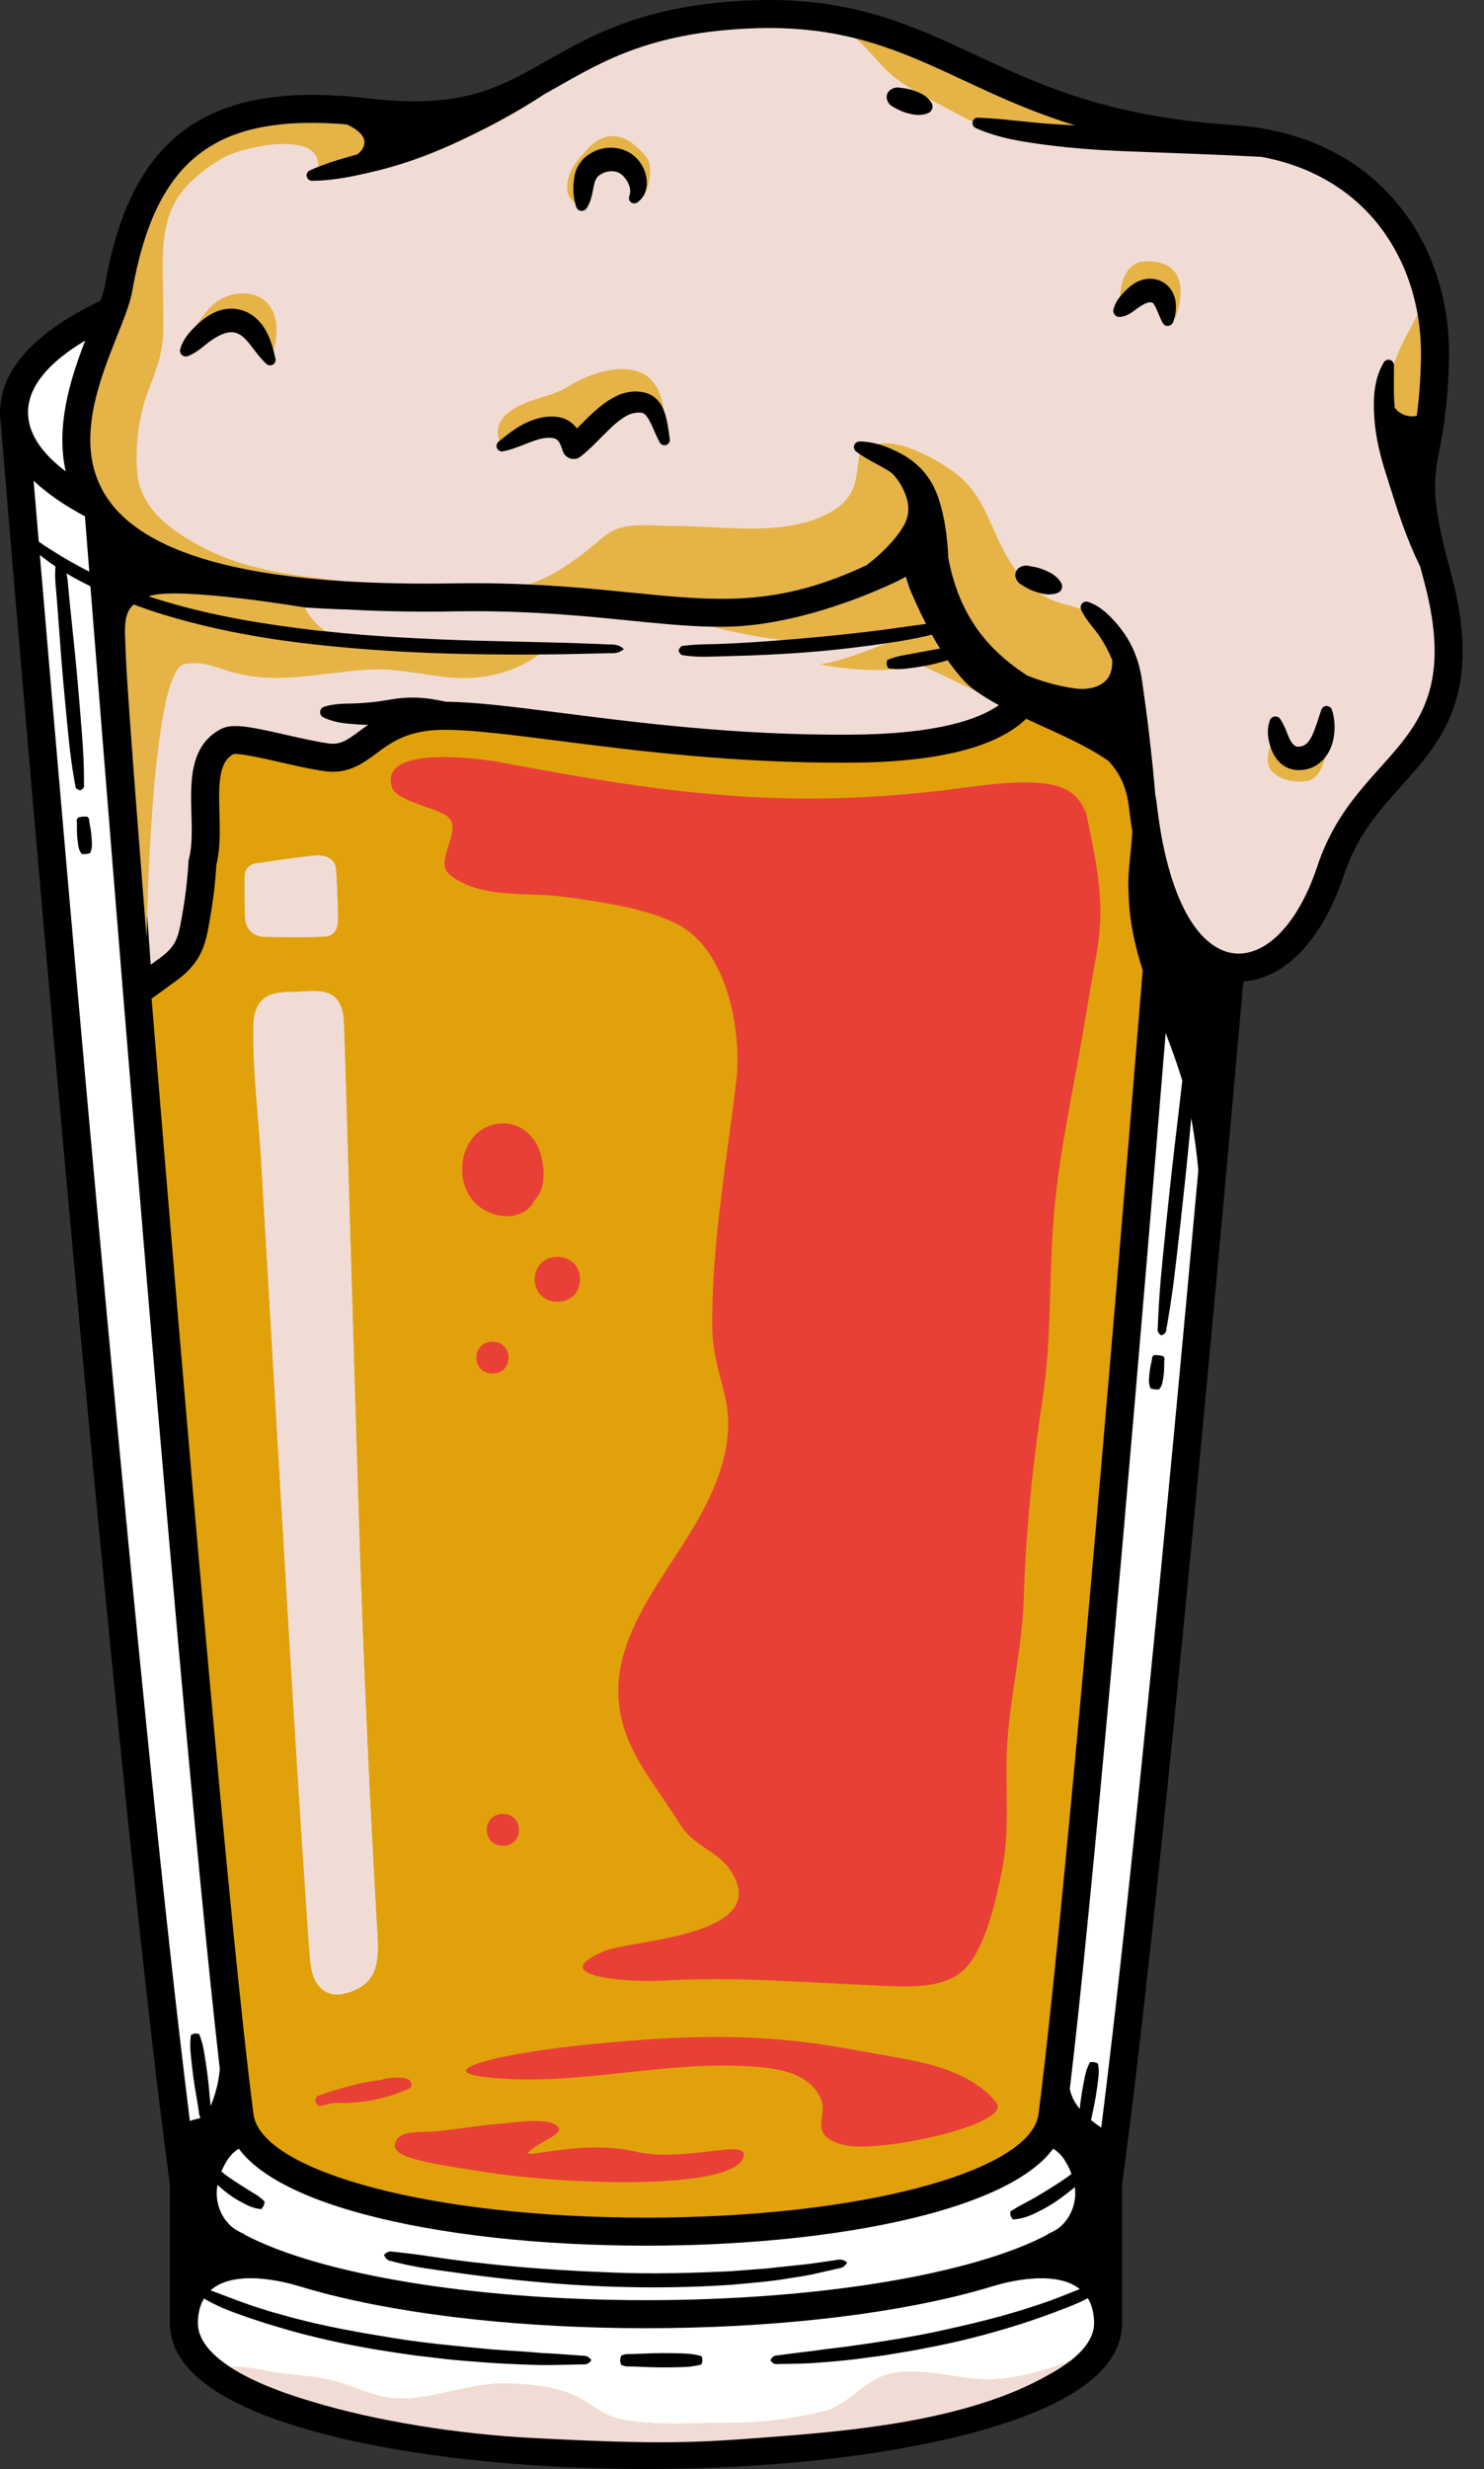
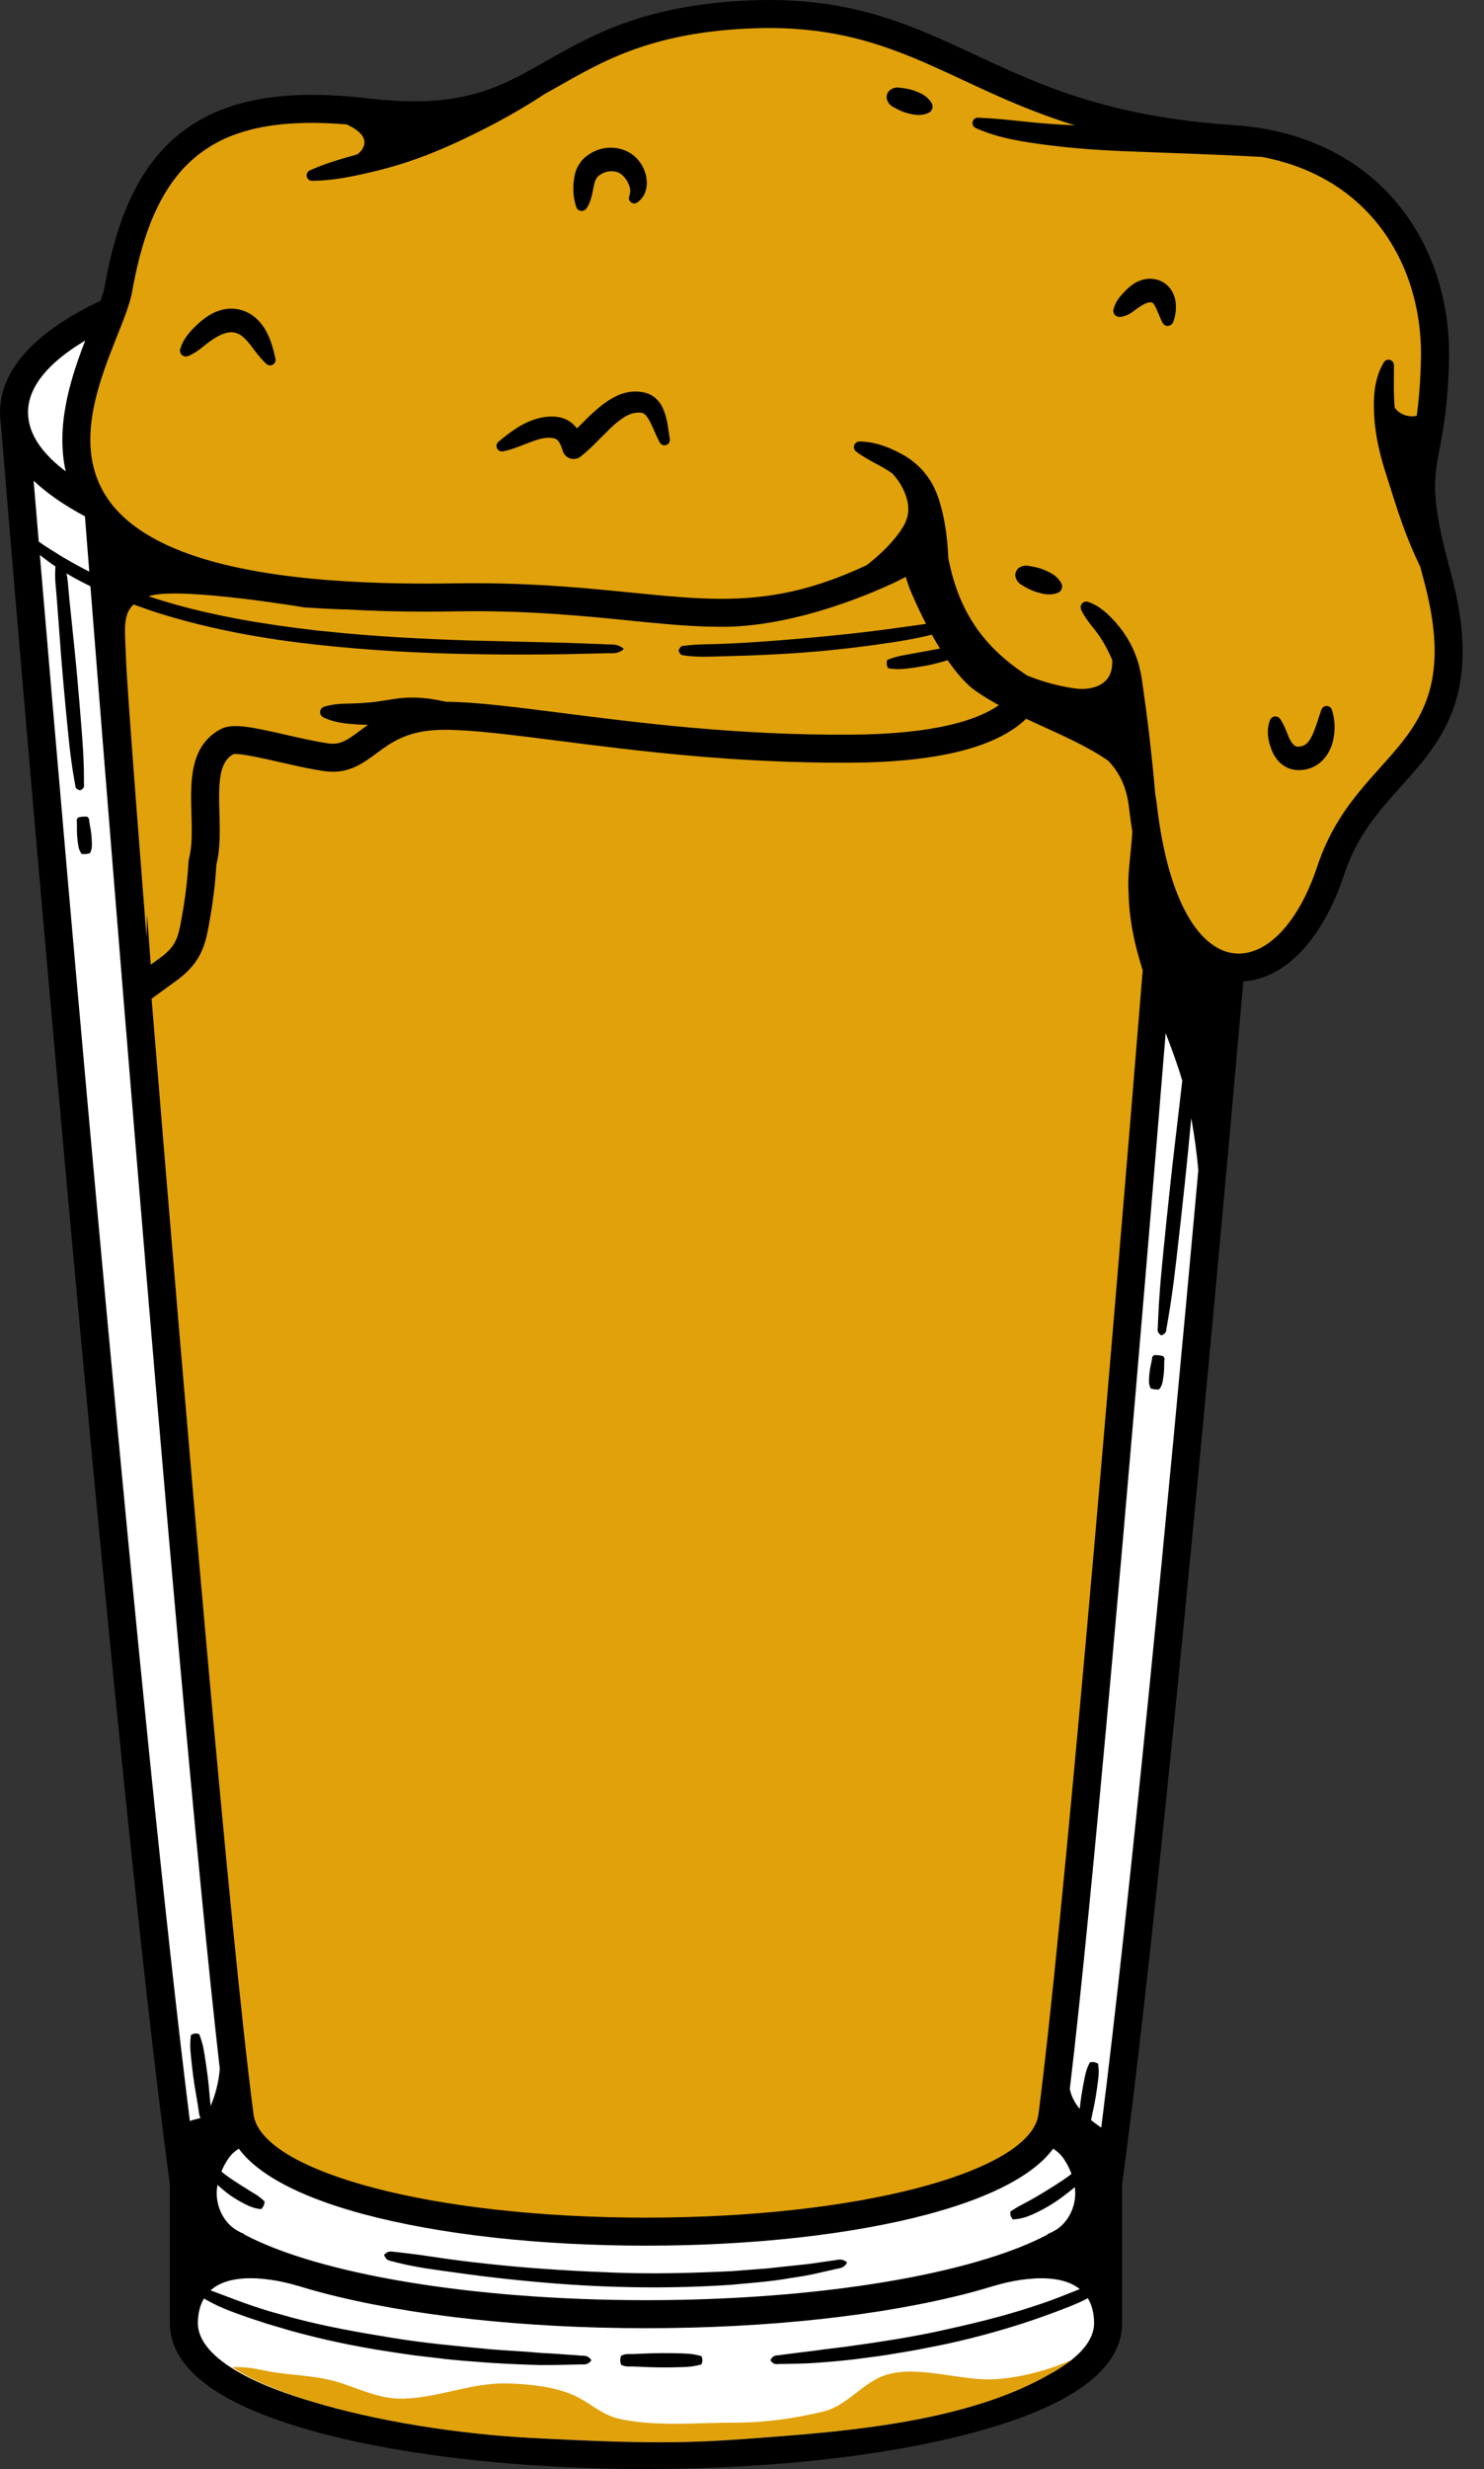
<svg xmlns="http://www.w3.org/2000/svg" height="500.0" preserveAspectRatio="xMidYMid meet" version="1.0" viewBox="0.0 0.0 300.7 500.0" width="300.7" zoomAndPan="magnify">
  <rect x="0.0" y="0.0" width="300.7" height="500.0" fill="#333333" stroke="none" />
  <g id="Illustration">
    <g>
      <g id="change1_1">
        <path d="M130.894,499.432c-24.681,0-47.945-2.545-65.507-7.167 c-20.174-5.309-30.403-12.656-30.403-21.836v-28.124 C22.531,350.826,0.951,88.392,0.746,85.832c-0.115-0.763-0.172-1.502-0.176-2.237 l0.007-0.321c0.005-0.28,0.013-0.559,0.032-0.835 c0.024-0.323,0.06-0.646,0.106-0.967c1.072-7.564,7.771-14.294,19.918-20.07 l0.214-0.102l0.078-0.224c0.425-1.222,0.691-2.161,0.816-2.871 c2.4-13.653,6.6-22.905,13.215-29.116c6.672-6.264,15.894-9.31,28.192-9.31 c3.586,0,7.412,0.242,11.698,0.741c3.216,0.375,6.257,0.564,9.039,0.564 c12.571,0,19.011-3.654,27.165-8.279c9.208-5.225,19.642-11.146,40.26-12.127 c1.522-0.073,3.038-0.11,4.506-0.11c17.838,0,29.284,5.335,41.403,10.984 c13.349,6.222,27.15,12.654,52.657,14.349 c13.861,0.921,25.288,6.429,33.044,15.931 c6.744,8.261,10.338,19.167,10.122,30.709 c-0.17,9.004-1.132,14.156-1.904,18.296 c-1.209,6.467-1.874,10.021,2.23,25.046c6.696,24.509-1.741,33.906-9.9,42.992 c-4.608,5.131-8.959,9.979-11.663,18.109 c-4.235,12.745-11.674,20.668-19.898,21.195l-0.485,0.031l-0.043,0.485 c-7.302,82.421-17.492,191.576-24.569,243.534l-0.006,0.863v27.337 c0,9.18-10.229,16.527-30.402,21.836 C178.839,496.887,155.575,499.432,130.894,499.432z" fill="#e1a10b" />
      </g>
      <g id="change2_1">
-         <path d="M201.442,481.832c5.184-0.271,11.001-1.828,15.741-3.921 c-15.232,11.26-39.893,13.959-58.416,15.415 c-17.534,1.379-23.848,1.831-51.415,0.366 c-21.394-1.137-48.316-6.371-60.314-14.305c4.023-0.144,5.653,0.639,9.092,1.116 c4.771,0.661,8.905,0.69,13.433,2.246c4.364,1.499,7.837,3.144,12.342,3.002 c7.068-0.222,13.679-3.234,20.795-3.072c4.303,0.098,9.415,0.603,13.368,2.305 c3.4,1.464,5.773,4.067,9.478,4.875c7.44,1.622,15.893,0.737,23.497,0.75 c5.969,0.01,11.883-0.839,17.648-2.207c5.162-1.225,8.085-6.008,12.969-7.49 C186.102,478.956,194.719,482.183,201.442,481.832z M64.167,173.211 c-2.256,0.079-11.48,1.518-11.97,1.548c-0.944,0.059-1.821,0.507-2.298,1.312 c-0.378,0.639-0.378,1.345-0.373,2.053c0.008,0.995,0.016,1.99,0.024,2.986 c0.009,1.176,0.019,2.352,0.029,3.528c0.009,1.066,0.038,2.125,0.529,3.104 c0.622,1.24,1.923,1.962,3.351,2.008c1.1,0.035,11.962,0.19,13.049-0.156 c1.626-0.518,2.004-1.938,1.998-3.401c-0.009-2.25-0.219-9.936-0.526-10.879 C67.441,173.657,65.824,173.153,64.167,173.211z M59.57,200.827 c-3.76,0.026-8.141,0.205-8.271,6.979c-0.17,8.803,1.033,18.068,1.55,26.848 c1.942,32.974,3.856,65.952,5.837,98.921 c0.975,16.235,1.983,32.466,3.081,48.685c0.285,4.204,0.554,8.413,0.873,12.612 c0.173,2.277,0.289,4.611,1.348,6.47c2.118,3.72,6.057,2.782,8.816,1.254 c4.675-2.59,3.866-8.075,3.52-14.103c-0.469-8.184-0.905-16.371-1.309-24.561 c-0.823-16.684-1.511-33.381-2.064-50.087 c-1.086-32.805-3.109-105.187-3.259-107.242 C69.148,199.172,63.561,200.799,59.57,200.827z M291.179,116.482 c-4.242-15.525-3.502-19.484-2.276-26.046c0.759-4.059,1.703-9.111,1.869-17.938 c0.388-20.684-12.154-42.413-41.047-44.332 c-25.932-1.722-40.559-8.54-53.465-14.556 c-11.885-5.54-23.111-10.772-40.445-10.772c-1.432,0-2.912,0.036-4.398,0.107 c-20.075,0.956-30.259,6.735-39.245,11.833 c-8.111,4.602-15.116,8.576-28.286,8.576c-2.868,0-5.998-0.195-9.301-0.579 c-4.2-0.488-7.94-0.726-11.436-0.726c-22.953,0-34.668,10.931-39.171,36.549 c-0.21,1.197-0.694,2.686-1.321,4.379c-0.113,0.306-0.231,0.618-0.353,0.938 c-0.364,0.951-0.761,1.952-1.18,3.004c-4.035,10.137-9.562,24.019-1.707,35.6 c0,0,0.001,0.001,0.001,0.001c0.17,0.251,0.355,0.495,0.536,0.741 c0.709,0.962,1.499,1.886,2.376,2.769h-1.059l6.812,94.629l6.122-4.455 c4.389-3.193,4.75-6.173,5.525-10.493c0.657-3.659,1.089-7.356,1.305-11.067 c2.202-8.226-2.483-20.569,5.07-24.502c2.376-1.237,12.403,2.077,19.913,3.201 c8.267,1.237,9.068-8.476,24.291-8.391c15.223,0.085,44.6,6.859,81.989,6.665 c27.302-0.142,34.275-7.412,36.054-11.327c2.079,1.282,4.16,2.425,6.152,3.518 c8.856,4.858,15.85,8.696,17.084,19.417c0.888,7.718,2.319,13.624,4.03,18.158 c4.16,11.027,9.98,13.869,13.743,14.445c0.613,0.094,1.174,0.132,1.661,0.132 c7.567-0.001,14.533-7.362,18.63-19.692 c2.852-8.58,7.567-13.831,12.128-18.91 C289.889,148.327,297.548,139.797,291.179,116.482z" fill="#f1dcd5" />
-       </g>
+         </g>
      <g id="change3_1">
        <path d="M235.617,181.384c-1.26,15.558-2.64,32.459-4.085,49.895 c-5.888,71.053-13.842,162.954-18.299,197.264 c-0.592,4.557-4.63,8.464-11.019,11.713 c-15.148,7.704-43.602,11.686-71.318,11.686c-27.716,0-56.168-3.982-71.317-11.686 c-6.39-3.249-10.429-7.157-11.02-11.714 c-4.456-34.3-12.41-126.205-18.298-197.263 c-3.366-40.619-6.39-78.416-8.334-102.972 c-0.769-9.717-1.434-18.177-1.972-25.047c-0.181-0.246-0.366-0.49-0.536-0.741 c-0-0-0.001-0.001-0.001-0.001c-7.855-11.581-2.328-25.464,1.707-35.6 c0.419-1.053,0.816-2.053,1.18-3.004c0.122-0.319,0.24-0.632,0.353-0.938 C12.113,67.756,3.588,74.148,2.89,82.427c-0.024,0.285-0.037,0.572-0.042,0.862 c-0.001,0.079-0.011,0.157-0.011,0.237c0,0.003,0.001,0.007,0.001,0.01 c0,0.004-0.001,0.007-0.001,0.011c0,0.009,0.002,0.045,0.006,0.096 c0.005,0.554,0.054,1.098,0.127,1.636 c1.839,23.06,22.516,270.563,34.285,356.836v28.314 c0,17.363,48.245,26.733,93.64,26.733c45.394,0,93.639-9.369,93.639-26.733v-28.314 c7.066-51.799,17.343-161.717,24.827-246.286 C245.596,195.252,239.776,192.411,235.617,181.384z M158.766,493.327 c-17.534,1.379-23.848,1.831-51.415,0.366 c-21.394-1.137-48.316-6.371-60.314-14.305c4.023-0.144,5.653,0.639,9.092,1.116 c4.771,0.661,8.905,0.69,13.433,2.246c4.364,1.499,7.837,3.144,12.342,3.002 c7.068-0.222,13.679-3.234,20.795-3.072c4.303,0.098,9.415,0.603,13.368,2.305 c3.4,1.464,5.773,4.067,9.478,4.875c7.44,1.622,15.893,0.737,23.497,0.75 c5.969,0.01,11.883-0.839,17.648-2.207c5.162-1.225,8.085-6.008,12.969-7.49 c6.443-1.955,15.06,1.271,21.783,0.92c5.184-0.271,11.001-1.828,15.741-3.921 C201.95,489.172,177.29,491.87,158.766,493.327z" fill="#fff" />
      </g>
      <g id="change1_2">
        <path d="M231.587,163.226c-1.234-10.722-8.228-14.559-17.084-19.417 c-1.992-1.093-4.072-2.236-6.152-3.518c-1.779,3.915-8.752,11.185-36.054,11.327 c-37.389,0.194-66.766-6.58-81.989-6.665 c-15.223-0.085-16.024,9.628-24.291,8.391 c-7.51-1.124-17.536-4.438-19.913-3.201 c-7.553,3.933-2.867,16.276-5.07,24.502c-0.216,3.711-0.649,7.408-1.305,11.067 c-0.776,4.32-1.137,7.299-5.525,10.493l-6.122,4.455l-6.812-94.629h1.059 c-0.877-0.883-1.667-1.807-2.376-2.769c0.538,6.87,1.203,15.33,1.972,25.047 c1.944,24.556,4.969,62.353,8.334,102.972 c5.888,71.058,13.842,162.963,18.298,197.263c0.592,4.557,4.631,8.464,11.02,11.714 c15.149,7.704,43.601,11.686,71.317,11.686c27.716,0,56.17-3.981,71.318-11.686 c6.389-3.249,10.427-7.156,11.019-11.713 c4.457-34.31,12.411-126.211,18.299-197.264 c1.445-17.435,2.825-34.336,4.085-49.895 C233.906,176.85,232.475,170.944,231.587,163.226z M78.061,420.965 c0.232-0.059,3.584-0.57,4.762,0.193c0.63,0.409,0.828,1.492,0,1.854 c-2.763,1.207-5.662,2.08-8.671,2.511c-1.447,0.207-2.905,0.337-4.369,0.359 c-0.811,0.012-1.665-0.033-2.496,0.034c-0.682,0.173-1.365,0.346-2.047,0.519 c-1.092,0.277-1.607-0.927-1.104-1.795c0.185-0.32,6.898-2.409,10.023-2.965 c0.917-0.163,1.842-0.285,2.764-0.421 C77.303,421.157,77.682,421.061,78.061,420.965z M50.108,187.743 c-0.491-0.979-0.521-2.039-0.529-3.104c-0.01-1.176-0.019-2.352-0.029-3.528 c-0.008-0.995-0.016-1.99-0.024-2.986c-0.006-0.708-0.005-1.414,0.373-2.053 c0.477-0.806,1.354-1.254,2.298-1.312c0.49-0.03,9.714-1.469,11.97-1.548 c1.658-0.058,3.274,0.446,3.813,2.103c0.307,0.943,0.517,8.629,0.526,10.879 c0.006,1.462-0.372,2.883-1.998,3.401c-1.087,0.346-11.949,0.191-13.049,0.156 C52.031,189.705,50.73,188.983,50.108,187.743z M58.686,333.576 c-1.98-32.97-3.895-65.947-5.837-98.921 c-0.517-8.78-1.72-18.045-1.55-26.848c0.131-6.774,4.512-6.953,8.271-6.979 c3.991-0.028,9.577-1.655,10.12,5.777c0.15,2.055,2.173,74.437,3.259,107.242 c0.553,16.706,1.241,33.403,2.064,50.087c0.404,8.19,0.84,16.378,1.309,24.561 c0.346,6.028,1.155,11.513-3.52,14.103c-2.759,1.528-6.698,2.466-8.816-1.254 c-1.059-1.86-1.175-4.193-1.348-6.47c-0.318-4.2-0.588-8.408-0.873-12.612 C60.669,366.042,59.662,349.811,58.686,333.576z M100.955,440.255 c-0.909-0.122-1.792-0.248-2.625-0.379c-12.653-1.989-21.028-3.116-17.596-6.964 c1.251-1.403,5.303-1.113,6.586-1.203c4.425-0.31,8.827-1.209,13.283-1.553 c2.933-0.227,9.731-1.405,12.113,0.213c2.305,1.566-2.931,3.035-5.437,5.291 c-2.182,1.965,10.201-2.525,21.433,0.06c10.472,2.41,23.884-3.171,21.818,1.419 c-0.61,1.356-2.562,2.373-5.399,3.117 C135.201,442.856,114.303,442.054,100.955,440.255z M162.054,420.615 c-2.529-1.319-5.467-1.771-8.336-2.021c-18.427-1.61-36.265,4.011-54.696,2.122 c-10.126-1.038-0.97-3.411,3.529-4.3c8.761-1.73,17.969-2.592,26.951-3.28 c11.127-0.853,22.406-0.95,33.602,0.438c6.544,0.811,13.021,2.122,19.52,3.266 c7.29,1.283,14.82,3.486,19.238,8.928c3.631,4.474-24.325,10.474-31.028,8.583 c-1.538-0.434-3.206-1.033-3.973-2.309c-0.948-1.579-0.108-3.436-0.154-5.193 C166.642,424.287,164.582,421.934,162.054,420.615z M99.782,278.159 c-4.348,0-4.355-6.441,0-6.441C104.129,271.718,104.137,278.159,99.782,278.159z M101.896,373.788c-4.348,0-4.355-6.441,0-6.441 C106.244,367.346,106.251,373.788,101.896,373.788z M112.947,263.619 c-6.125,0-6.135-9.074,0-9.074C119.071,254.545,119.081,263.619,112.947,263.619z M108.288,243.107c-0.309,0.682-0.769,1.306-1.441,1.836 c-2.926,2.305-7.304,1.438-9.989-0.784c-5.606-4.638-3.746-15.98,4.555-16.649 c4.004-0.322,7.127,2.631,8.126,6.14 C110.374,236.585,110.671,240.709,108.288,243.107z M222.092,193.722 c-0.932,5.047-1.757,10.1-2.616,15.163 c-2.113,12.45-4.931,24.858-5.951,37.48 c-1.003,12.399-0.411,24.647-2.275,36.997 c-2.045,13.543-3.378,26.759-3.81,40.42 c-0.316,10.004-2.789,19.808-3.372,29.733 c-0.494,8.392,0.681,16.757-1.007,25.091c-1.174,5.796-3.046,14.596-6.841,19.33 c-3.929,4.9-11.596,4.449-17.307,4.219 c-15.46-0.622-29.837-1.962-45.453-1.006 c-4.131,0.253-24.123-0.523-10.926-6.073 c5.334-2.243,35.026-2.954,25.179-16.729c-2.439-3.412-7.369-4.688-9.945-8.922 c-3.282-5.394-7.968-11.101-10.377-16.86 c-7.886-18.859,8.397-32.944,15.893-48.314 c3.271-6.706,5.331-13.756,3.694-21.112c-1.129-5.078-2.588-8.886-2.646-14.237 c-0.178-16.334,2.849-33.417,4.829-49.663 c1.259-10.335-1.758-26.851-11.896-32.081c-6.369-3.286-16.008-4.581-23.006-5.556 c-7.146-0.995-17.076,0.532-23.156-4.496c-3.316-2.743,2.872-9.026-0.393-11.729 c-2.188-1.811-10.408-3.117-11.295-5.94 c-2.768-8.807,18.442-5.728,22.051-5.046 c31.794,6.005,55.731,9.449,87.867,5.879c6.789-0.754,15.359-2.365,21.914-1.645 c5.221,0.574,7.6,2.553,8.805,6.319l-0.59-3.404 C221.952,174.16,224.269,181.932,222.092,193.722z" fill="#e1a10b" />
      </g>
      <g id="change4_1">
-         <path d="M201.862,425.768c3.631,4.474-24.325,10.474-31.028,8.583 c-1.538-0.434-3.206-1.033-3.973-2.309c-0.948-1.579-0.108-3.436-0.154-5.193 c-0.067-2.562-2.126-4.915-4.655-6.234c-2.529-1.319-5.467-1.771-8.336-2.021 c-18.427-1.61-36.265,4.011-54.696,2.122 c-10.126-1.038-0.97-3.411,3.529-4.3c8.761-1.73,17.969-2.592,26.951-3.28 c11.127-0.853,22.406-0.95,33.602,0.438c6.544,0.811,13.021,2.122,19.52,3.266 C189.914,418.123,197.444,420.325,201.862,425.768z M99.782,271.718 c-4.355,0-4.348,6.441,0,6.441C104.137,278.159,104.129,271.718,99.782,271.718z M101.413,227.511c-8.302,0.668-10.161,12.01-4.555,16.649 c2.685,2.222,7.063,3.089,9.989,0.784c0.672-0.53,1.132-1.155,1.441-1.836 c2.383-2.398,2.086-6.522,1.251-9.456 C108.54,230.142,105.417,227.189,101.413,227.511z M128.712,435.719 c-11.232-2.585-23.615,1.905-21.433-0.06c2.506-2.256,7.742-3.725,5.437-5.291 c-2.382-1.618-9.18-0.44-12.113-0.213c-4.456,0.345-8.858,1.243-13.283,1.553 c-1.283,0.09-5.335-0.201-6.586,1.203c-3.432,3.849,4.943,4.976,17.596,6.964 c0.833,0.131,1.716,0.257,2.625,0.379c13.348,1.798,34.245,2.601,44.175,0 c2.837-0.743,4.789-1.761,5.399-3.117 C152.596,432.548,139.184,438.129,128.712,435.719z M82.823,421.158 c-1.178-0.764-4.531-0.252-4.762-0.193c-0.379,0.096-0.758,0.192-1.137,0.288 c-0.922,0.136-1.847,0.258-2.764,0.421c-3.125,0.556-9.838,2.645-10.023,2.965 c-0.504,0.869,0.012,2.072,1.104,1.795c0.683-0.173,1.365-0.346,2.047-0.519 c0.831-0.067,1.686-0.021,2.496-0.034c1.464-0.022,2.922-0.152,4.369-0.359 c3.009-0.431,5.907-1.304,8.671-2.511 C83.651,422.651,83.454,421.567,82.823,421.158z M219.461,161.54l0.59,3.404 c-1.205-3.765-3.584-5.745-8.805-6.319c-6.556-0.72-15.125,0.89-21.914,1.645 c-32.136,3.57-56.073,0.126-87.867-5.879 c-3.609-0.682-24.819-3.761-22.051,5.046c0.887,2.823,9.107,4.13,11.295,5.94 c3.266,2.703-2.923,8.986,0.393,11.729c6.079,5.028,16.01,3.501,23.156,4.496 c6.999,0.975,16.638,2.27,23.006,5.556 c10.138,5.231,13.155,21.747,11.896,32.081 c-1.98,16.246-5.007,33.329-4.829,49.663c0.058,5.351,1.517,9.159,2.646,14.237 c1.637,7.357-0.423,14.406-3.694,21.112 c-7.496,15.37-23.779,29.455-15.893,48.314 c2.408,5.759,7.094,11.466,10.377,16.86c2.576,4.234,7.506,5.51,9.945,8.922 c9.847,13.775-19.845,14.486-25.179,16.729 c-13.198,5.55,6.794,6.326,10.926,6.073 c15.616-0.956,29.993,0.384,45.453,1.006c5.711,0.229,13.378,0.681,17.307-4.219 c3.796-4.734,5.668-13.534,6.841-19.33c1.687-8.334,0.513-16.699,1.007-25.091 c0.584-9.926,3.056-19.73,3.372-29.733c0.431-13.661,1.765-26.877,3.81-40.42 c1.864-12.35,1.273-24.598,2.275-36.997c1.021-12.622,3.839-25.03,5.951-37.48 c0.859-5.063,1.684-10.116,2.616-15.163 C224.269,181.932,221.952,174.16,219.461,161.54z M112.947,263.619 c6.135,0,6.125-9.074,0-9.074C106.811,254.545,106.822,263.619,112.947,263.619z M101.896,373.788c4.355,0,4.348-6.441,0-6.441 C97.541,367.346,97.548,373.788,101.896,373.788z" fill="#e84037" />
-       </g>
+         </g>
      <g id="change1_3">
        <path d="M70.863,129.799c6.46,0.955,39.285,1.962,39.285,1.962 s-7.288,7.231-21.107,5.198s-11.552-1.706-27.311,0 c-15.76,1.706-17.624-3.842-24.412-2.447c-6.789,1.396-7.613,55.303-7.613,55.303 s-3.987-49.998-4.192-56.842c-0.205-6.844-1.186-10.292,4.746-12.268 c5.932-1.975,31.471,2.304,31.471,2.304S64.403,128.844,70.863,129.799z M183.727,117.779c-0.115-0.282-0.23-0.556-0.346-0.845 c0,0-0.89,0.465-2.448,1.188c-5.981,2.776-21.967,9.421-36.744,8.786 c0,0,16.423,4.372,27.01,3.008c10.588-1.364,11.557-0.952,11.557-0.952 s-12.415,5.342-16.778,5.549c0,0,12.688,2.659,20.291,0l11.52,5.464 C197.789,139.977,191.311,136.322,183.727,117.779z M232.244,52.911 c-3.175,0.023-4.599,2.601-5.121,5.479c-0.058,0.319-0.106,0.641-0.143,0.964 c-0.133,1.178-0.138,2.363-0.06,3.41c0.696,0.057,0.572-0.378,1.273-0.817 c0.858-0.539,1.606-1.01,2.394-1.436c0.354-0.192,0.724-0.375,1.113-0.548 c0.334-0.149,0.675-0.296,1.055-0.434c0.723-0.263,2.251-1.182,3.012-0.887 c0.764,0.297,1.33,2.029,1.744,3.619c0.081,0.313,0.157,0.62,0.227,0.91 c0.145,0.597,0.266,1.12,0.368,1.463c0.14-0.338,0.272-0.732,0.397-1.147 c0.069-0.229,0.135-0.463,0.197-0.708c0.438-1.734,0.677-3.801,0.383-5.305 C238.368,53.803,235.408,52.889,232.244,52.911z M118.248,42.624 c0.342-3.854,0.691-9.771,5.68-10.297c1.897-0.2,3.566,0.394,4.689,1.944 c1.267,1.748,0.398,4.358,1.457,5.776c1.264-1.069,1.675-3.991,1.654-5.707 c-0.022-1.718-0.632-2.473-1.845-3.763c-3.432-3.649-7.325-4.193-10.79-0.431 c-2.221,2.412-4.263,4.591-4.178,8.146 C114.958,40.189,116.566,41.083,118.248,42.624z M266.084,153.359 c-1.264,0.924-3.581,0.442-4.723-0.633c-1.564-1.472-2.511-3.635-3.07-5.703 c0.13,2.67-2.796,6.689-0.612,9.111c1.679,1.861,4.235,2.26,6.594,2.123 c2.623-0.152,3.733-2.784,4.275-5.048c0.413-1.727,0.426-3.415,0.568-5.165 c0.048-0.592,0.068-1.257,0.138-1.9c-0.332,1.317-0.903,2.642-1.353,3.873 C267.543,150.997,266.962,152.718,266.084,153.359z M181.612,15.946 c3.906,2.913,8.411,4.913,12.643,7.273c10.871,6.062,24.272,5.397,36.34,5.369 c-26.717-5.22-38.855-16.243-57.267-20.836 C176.388,10.215,178.47,13.602,181.612,15.946z M269.484,144.952 c-0.121,0.367-0.183,0.775-0.229,1.191 C269.355,145.745,269.439,145.346,269.484,144.952z M287.255,63.647 c-0.978,1.903-2.005,3.774-2.941,5.63c-3.222,6.386-5.112,15.494-2.429,22.36 c0.861,2.202,1.951,4.3,3.222,6.281c0.125-7.004,2.555-10.91,2.829-25.475 C287.99,69.503,287.763,66.55,287.255,63.647z M44.851,60.521 c-2.468,1.317-3.835,3.644-5.432,5.87c-1.101,1.535-1.339,3.139-2.603,4.199 c1.993-0.379,3.131-2.362,4.701-3.489c1.521-1.093,3.832-1.931,5.709-1.724 c3.349,0.37,5.136,5.463,7.406,7.735c1.451-3.215,2.228-7.988,0.042-11.114 C52.49,58.876,48.004,58.839,44.851,60.521z M220.413,123.905 c-1.909-1.003-4.745-1.398-6.866-2.24c-3.732-1.479-6.323-4.039-8.509-7.351 c-0.289-0.437-0.572-0.885-0.848-1.348c-3.381-5.668-4.452-11.774-9.613-16.359 c-3.127-2.777-14.122-9.294-18.136-5.86c5.036,0.502,10.597,5.482,11.618,10.45 c0.437,2.126,0.596,4.153,0.531,6.104c0.885-0.549,1.767-1.096,2.682-1.686 l0.001,0c0.195,3.475,0.651,6.559,1.305,9.342 c0.12,0.512,0.246,1.016,0.38,1.508c2.857,10.445,8.792,16.169,15.316,20.428 c6.21,4.054,12.946,6.793,18.053,11.031c0.008-0.59,0.013-1.18,0.013-1.767 C226.342,140.021,226.882,127.301,220.413,123.905z M26.602,106.029 c7.38,5.865,20.584,10.262,43.072,11.674 c-10.551-1.269-20.275-2.181-29.692-7.421c-0.133-0.074-0.267-0.14-0.4-0.216 c-2.086-1.189-4.142-2.505-5.943-4.037c-3.106-2.642-5.446-5.933-5.835-10.362 c-0.356-4.053,0.073-8.916,1.072-12.857c0.18-0.709,0.397-1.407,0.625-2.102 c1.137-3.454,2.723-6.782,3.289-10.421c0.504-3.235,0.258-6.595,0.258-9.878 c0-0.167-0.002-0.335-0.003-0.503c-0.002-0.325-0.004-0.651-0.009-0.978 c-0.081-5.887-0.498-12.086,2.139-17.43c2.001-4.055,6.045-7.167,9.944-9.503 c3.846-2.305,22.158-6.413,18.985,3.496c4.827,0.791,11.636-3.241,15.677-5.285 c3.076-1.556,6.153-2.909,9.259-4.24c-4.211,0.361-9.036,0.295-14.785-0.374 c-29.323-3.412-42.504,5.165-47.483,33.495c-0.128,0.726-0.336,1.524-0.599,2.378 c-0.098,0.318-0.204,0.644-0.317,0.978c-1.717,5.072-5.065,11.949-6.663,19.144 c-0.269,1.209-0.485,2.427-0.638,3.647c-0.459,3.661-0.324,7.337,0.836,10.839 c1.112,3.356,3.17,6.55,6.554,9.416C26.159,105.671,26.378,105.851,26.602,106.029 z M109.987,86.095c3.595,0.062,4.898,1.024,6.076,4.523 c1.186-1.273,1.845-3.152,3.04-4.519c2.255-2.579,4.489-3.4,7.799-3.715 c2.166-0.207,3.639-0.359,5.478,1.086c1.159,0.91,2.244,2.808,2.389,4.502 c0.011-2.378-0.056-4.94-0.755-7.261c-0.353-1.171-0.851-2.285-1.611-3.268 c-3.866-5-12.806-2.041-17.116,0.746c-1.879,1.215-4.097,1.835-6.283,2.522 c-2.573,0.809-5.101,1.712-6.976,3.795c-1.476,1.64-1.315,3.562-0.734,5.213 C103.342,87.373,106.878,86.041,109.987,86.095z M158.72,120.117 c8.055-1.55,16.691-4.91,27.549-11.404c-0.003-0.897-0.033-1.792-0.083-2.684 c-0.041-0.731-0.093-1.46-0.17-2.187c-0.644-6.092-4.6-12.929-11.679-13.039 c-0.947,5.116-0.177,9.369-5.573,12.64c-2.011,1.219-4.204,2.032-6.501,2.586 c-8.22,1.982-17.838,0.438-25.823,0.485c-3.417,0.02-8.871-0.706-12.072,0.868 c-1.98,0.973-4.096,3.136-5.866,4.475c-3.713,2.807-7.254,5.157-11.423,6.502 c12.495,0.563,22.139,1.926,30.854,2.559 C145.14,121.442,151.713,121.466,158.72,120.117z" fill="#e1a10b" opacity=".7" />
      </g>
      <g id="change5_1">
        <path d="M293.916,115.734c-4.07-14.897-3.414-18.406-2.223-24.777 c0.778-4.162,1.746-9.343,1.916-18.405c0.219-11.677-3.421-22.714-10.249-31.079 c-7.858-9.626-19.424-15.207-33.447-16.139 c-25.402-1.687-39.154-8.098-52.454-14.297C185.281,5.361,173.779,0,155.816,0 c-1.476,0-3.002,0.037-4.533,0.11c-20.752,0.989-31.249,6.945-40.511,12.199 c-8.082,4.585-14.464,8.207-26.886,8.207c-2.759,0-5.778-0.188-8.974-0.56 c-4.31-0.501-8.158-0.745-11.763-0.745 c-12.449,0-21.798,3.096-28.58,9.463 c-6.71,6.3-10.963,15.652-13.385,29.432c-0.131,0.747-0.419,1.704-0.793,2.783 C8.732,66.433,1.308,73.257,0.163,81.323c-0.003,0.023-0.005,0.046-0.008,0.069 c-0.048,0.334-0.085,0.669-0.11,1.007c-0.021,0.287-0.029,0.576-0.034,0.865 C0.009,83.351,0,83.437,0,83.526c0,0.003,0,0.007,0,0.01 C0,83.539,0,83.543,0,83.546c0,0.006,0.001,0.03,0.003,0.051 c0.004,0.771,0.064,1.531,0.177,2.28 c2.122,26.422,22.549,270.61,34.237,356.428v0.787v27.337 c0,9.471,10.372,17.002,30.826,22.385C82.851,497.448,106.166,500,130.894,500 s48.043-2.552,65.651-7.186c20.455-5.383,30.826-12.914,30.826-22.385v-27.337 v-0.787c6.993-51.348,17.115-159.388,24.572-243.561 c8.477-0.543,16.055-8.509,20.401-21.582c2.666-8.018,6.979-12.823,11.546-17.909 C292.151,150.055,300.693,140.542,293.916,115.734z M252.452,192.988 c-0.477,0.08-0.955,0.135-1.432,0.135c-0.472,0-0.942-0.042-1.41-0.122 c-0.661-0.112-1.317-0.304-1.966-0.578c-0.271-0.114-0.54-0.248-0.808-0.391 c-3.126-1.671-6.035-5.307-8.332-11.142c-0.84-2.134-1.6-4.558-2.258-7.292 c-0.758-3.154-1.382-6.712-1.84-10.697c-0.026-0.227-0.061-0.445-0.092-0.667 c-0.066-0.478-0.143-0.945-0.231-1.4c-0.003-0.04-0.006-0.081-0.009-0.121 c-0.279-3.426-0.635-6.855-1.029-10.277c-0.136-1.177-0.259-2.356-0.407-3.529 c-0.275-2.296-0.601-4.584-0.92-6.87c-0.169-1.108-0.285-2.354-0.544-3.581 c-0.257-1.219-0.536-2.453-1.016-3.628c-0.856-2.383-2.224-4.601-3.857-6.506 c-1.649-1.888-3.434-3.63-5.814-4.427c-0.276-0.092-0.594-0.083-0.877,0.053 c-0.521,0.25-0.748,0.835-0.591,1.372c0.017,0.06,0.017,0.122,0.045,0.18 c1.077,2.244,2.642,3.7,3.81,5.468c1.003,1.502,1.824,3.072,2.5,4.716 c0.022,1.436-0.195,2.838-1.046,3.851c-0.889,1.058-2.145,1.611-3.469,1.845 c-0.966,0.17-1.967,0.176-2.891,0.057c-2.11-0.271-4.163-0.741-6.174-1.346 c-1.199-0.361-2.379-0.78-3.547-1.237c-0.027-0.011-0.054-0.021-0.081-0.032 c-0.001-0.001-0.002-0.001-0.004-0.001c-0.123-0.081-0.246-0.16-0.369-0.242 c-0.178-0.119-0.355-0.241-0.532-0.362c-0.226-0.155-0.451-0.311-0.675-0.47 c-0.168-0.119-0.336-0.237-0.502-0.358c-0.349-0.254-0.694-0.513-1.037-0.778 c-0.137-0.106-0.273-0.216-0.409-0.324c-0.257-0.204-0.512-0.411-0.765-0.622 c-0.134-0.112-0.269-0.223-0.402-0.337c-0.347-0.298-0.692-0.603-1.031-0.917 c-0.109-0.101-0.215-0.205-0.323-0.307c-0.266-0.252-0.528-0.509-0.788-0.772 c-0.113-0.114-0.227-0.228-0.338-0.344c-0.334-0.348-0.664-0.705-0.986-1.072 c-0.085-0.096-0.166-0.196-0.25-0.294c-0.262-0.306-0.519-0.618-0.773-0.938 c-0.096-0.122-0.193-0.242-0.288-0.366c-0.311-0.405-0.617-0.819-0.913-1.248 c-0.063-0.091-0.124-0.187-0.186-0.28c-0.248-0.367-0.491-0.743-0.728-1.128 c-0.081-0.132-0.162-0.263-0.242-0.397c-0.28-0.47-0.553-0.951-0.816-1.449 c-0.044-0.084-0.086-0.172-0.129-0.256c-0.226-0.439-0.445-0.89-0.657-1.351 c-0.066-0.145-0.133-0.289-0.198-0.436c-0.241-0.543-0.474-1.098-0.694-1.673 c-0.028-0.074-0.054-0.153-0.082-0.228c-0.079-0.21-0.155-0.424-0.231-0.638 c-0.112-0.315-0.22-0.637-0.325-0.962c-0.053-0.162-0.105-0.324-0.156-0.489 c-0.133-0.429-0.26-0.869-0.382-1.315c-0.055-0.202-0.113-0.398-0.166-0.604 c-0.015-0.058-0.028-0.119-0.042-0.178c-0.062-0.244-0.12-0.495-0.178-0.744 c-0.088-0.377-0.173-0.761-0.254-1.15c-0.007-0.032-0.015-0.061-0.021-0.093 c-0.031-0.15-0.06-0.302-0.089-0.454c-0.017-0.089-0.037-0.176-0.054-0.265 c-0.001-0.018-0.001-0.036-0.002-0.053c-0.038-0.944-0.095-1.886-0.183-2.827 c-0.032-0.343-0.073-0.687-0.111-1.03c-0.047-0.425-0.089-0.85-0.144-1.277 l-0.341-2.161c-0.154-0.727-0.298-1.449-0.474-2.18 c-0.381-1.463-0.782-2.961-1.494-4.427c-0.628-1.484-1.647-2.875-2.762-4.11 c-1.191-1.165-2.49-2.203-3.883-2.932c-1.551-0.85-3.122-1.548-4.74-2.004 c-1.258-0.355-2.542-0.566-3.873-0.565c-0.336,0.002-0.673,0.154-0.893,0.441 c-0.378,0.494-0.284,1.201,0.21,1.579l0.027,0.021 c0.221,0.169,0.444,0.324,0.668,0.479c2.152,1.491,4.42,2.396,6.319,3.72 c0.132,0.088,0.253,0.182,0.379,0.274c1.27,1.401,2.301,3.012,2.895,5.088 c0.224,0.784,0.311,1.499,0.3,2.18c-0.015,0.997-0.256,1.918-0.707,2.838 c-0.259,0.528-0.581,1.057-0.964,1.603c-0.297,0.425-0.616,0.831-0.939,1.234 c-1.678,2.094-3.676,3.903-5.794,5.551c-0.014,0.011-0.028,0.021-0.042,0.032 c-1.425,0.669-2.817,1.281-4.173,1.834c-4.478,1.826-8.617,3.054-12.606,3.827 c-4.289,0.832-8.412,1.152-12.614,1.152c-2.71,0-5.458-0.135-8.302-0.345 c-0.216-0.016-0.435-0.033-0.652-0.05c-0.259-0.02-0.517-0.039-0.777-0.06 c-0.453-0.037-0.911-0.076-1.369-0.116c-0.483-0.042-0.97-0.085-1.46-0.13 c-0.25-0.023-0.5-0.046-0.752-0.07c-7.414-0.694-15.675-1.678-25.816-2.135 c0.001-0,0.003-0.001,0.004-0.002c-3.445-0.155-7.091-0.254-11.009-0.254 c-1.347,0-2.72,0.011-4.129,0.035c-1.957,0.033-3.881,0.049-5.741,0.049 c-1.785,0-3.513-0.019-5.211-0.048c-5.041-0.086-9.691-0.3-13.991-0.627 c-0.314-0.024-0.637-0.044-0.947-0.069c-0.803-0.065-1.58-0.138-2.358-0.211 c-0.364-0.034-0.737-0.066-1.097-0.101c-0.742-0.074-1.461-0.155-2.18-0.237 c-0.37-0.042-0.747-0.082-1.111-0.126c-0.698-0.084-1.376-0.174-2.053-0.265 c-0.359-0.048-0.722-0.096-1.075-0.146c-0.666-0.095-1.315-0.195-1.96-0.297 c-0.337-0.053-0.675-0.106-1.006-0.161c-0.64-0.106-1.266-0.217-1.883-0.33 c-0.311-0.057-0.62-0.113-0.926-0.172c-0.617-0.118-1.223-0.24-1.818-0.364 c-0.282-0.059-0.562-0.119-0.839-0.179c-0.597-0.13-1.184-0.264-1.759-0.401 c-0.251-0.06-0.497-0.121-0.743-0.182c-0.584-0.145-1.159-0.292-1.719-0.443 c-0.211-0.057-0.417-0.116-0.625-0.174c-0.577-0.161-1.146-0.324-1.698-0.492 c-0.165-0.05-0.324-0.102-0.487-0.153c-0.578-0.181-1.148-0.364-1.699-0.553 c-0.107-0.037-0.209-0.074-0.315-0.111c-0.593-0.207-1.176-0.416-1.738-0.632 c-0.022-0.008-0.043-0.017-0.065-0.026c-2.264-0.872-4.272-1.817-6.056-2.822 c-1.595-0.899-3.009-1.847-4.255-2.837c-0.233-0.185-0.472-0.37-0.694-0.558 c-0.629-0.534-1.202-1.081-1.742-1.637c-0.003-0.003-0.006-0.007-0.01-0.01 c-0.203-0.21-0.403-0.42-0.594-0.633c-0.105-0.117-0.206-0.236-0.308-0.355 c-0.007-0.008-0.014-0.016-0.02-0.023c-0.172-0.201-0.346-0.402-0.508-0.605 c-0.106-0.133-0.203-0.268-0.305-0.402c-0.004-0.005-0.008-0.01-0.012-0.016 c-0.369-0.487-0.714-0.979-1.027-1.477c-0.853-1.362-1.5-2.768-1.978-4.203 c-1.174-3.524-1.309-7.224-0.841-10.909c0.153-1.206,0.369-2.41,0.634-3.605 c0.275-1.236,0.6-2.462,0.961-3.672c1.263-4.229,2.945-8.251,4.319-11.746 c0.144-0.366,0.285-0.728,0.421-1.082c0.01-0.027,0.021-0.054,0.031-0.081 c0.012-0.03,0.023-0.06,0.034-0.089c0.1-0.261,0.196-0.517,0.291-0.77 c0.027-0.073,0.055-0.147,0.081-0.219c0.08-0.215,0.156-0.426,0.231-0.636 c0.034-0.095,0.068-0.191,0.102-0.285c0.066-0.187,0.129-0.371,0.19-0.553 c0.002-0.006,0.004-0.012,0.006-0.018c0.034-0.1,0.069-0.201,0.101-0.299 c0.057-0.171,0.109-0.338,0.162-0.505c0.018-0.058,0.037-0.116,0.054-0.174 c0.015-0.048,0.031-0.097,0.045-0.145c0.051-0.167,0.096-0.33,0.142-0.492 c0.027-0.097,0.057-0.196,0.082-0.291c0.046-0.171,0.086-0.337,0.126-0.503 c0.019-0.081,0.042-0.164,0.06-0.243c0.05-0.219,0.093-0.433,0.13-0.641 c0.003-0.018,0.008-0.037,0.011-0.055c0-0.003,0.001-0.006,0.002-0.009 c0-0.002,0.001-0.005,0.001-0.007c0.06-0.344,0.126-0.674,0.189-1.012 c0.088-0.475,0.176-0.952,0.27-1.417c0.052-0.26,0.109-0.511,0.162-0.768 c0.111-0.529,0.224-1.056,0.342-1.57c0.068-0.297,0.139-0.587,0.209-0.878 c0.112-0.462,0.225-0.921,0.342-1.371c0.077-0.296,0.155-0.588,0.235-0.878 c0.12-0.437,0.243-0.867,0.368-1.292c0.082-0.279,0.164-0.558,0.249-0.831 c0.135-0.435,0.275-0.859,0.416-1.281c0.082-0.245,0.162-0.493,0.246-0.734 c0.175-0.5,0.357-0.986,0.541-1.467c0.057-0.147,0.109-0.301,0.167-0.446 c0.242-0.614,0.494-1.212,0.753-1.796c0.081-0.183,0.167-0.356,0.249-0.536 c0.184-0.4,0.369-0.797,0.562-1.182c0.109-0.219,0.223-0.432,0.335-0.646 c0.174-0.333,0.35-0.664,0.531-0.986c0.123-0.219,0.249-0.435,0.375-0.649 c0.18-0.306,0.364-0.607,0.551-0.902c0.131-0.207,0.262-0.413,0.396-0.615 c0.196-0.295,0.397-0.583,0.6-0.867c0.132-0.185,0.262-0.372,0.397-0.552 c0.231-0.309,0.469-0.606,0.709-0.902c0.114-0.141,0.225-0.288,0.342-0.426 c0.355-0.421,0.718-0.828,1.092-1.221c0.096-0.101,0.197-0.194,0.295-0.293 c0.287-0.292,0.576-0.58,0.874-0.857c0.152-0.141,0.31-0.275,0.465-0.412 c0.252-0.223,0.506-0.444,0.766-0.656c0.173-0.142,0.351-0.278,0.528-0.415 c0.254-0.196,0.51-0.388,0.771-0.574c0.185-0.132,0.372-0.262,0.56-0.39 c0.267-0.181,0.54-0.355,0.815-0.526c0.188-0.117,0.376-0.235,0.568-0.348 c0.301-0.177,0.61-0.344,0.919-0.51c0.174-0.093,0.344-0.19,0.521-0.28 c0.444-0.225,0.897-0.438,1.359-0.642c0.079-0.035,0.158-0.07,0.237-0.105 c0.479-0.206,0.967-0.4,1.465-0.584c0.189-0.07,0.385-0.132,0.578-0.199 c0.352-0.122,0.706-0.242,1.068-0.354c0.225-0.069,0.454-0.133,0.683-0.198 c0.343-0.098,0.689-0.193,1.041-0.281c0.239-0.06,0.482-0.118,0.725-0.175 c0.357-0.082,0.719-0.16,1.085-0.233c0.245-0.049,0.489-0.098,0.737-0.144 c0.391-0.071,0.789-0.134,1.19-0.196c0.231-0.035,0.459-0.074,0.693-0.106 c0.5-0.068,1.009-0.127,1.524-0.181c0.144-0.015,0.283-0.035,0.428-0.049 c0.662-0.064,1.337-0.115,2.024-0.156c0.193-0.011,0.394-0.017,0.589-0.026 c0.503-0.025,1.008-0.047,1.524-0.06c0.263-0.007,0.532-0.008,0.799-0.011 c0.305-0.004,0.603-0.013,0.912-0.013c0.133,0,0.274,0.006,0.408,0.007 c0.479,0.003,0.967,0.013,1.457,0.025c0.356,0.009,0.71,0.015,1.072,0.029 c0.518,0.019,1.048,0.048,1.578,0.078c0.349,0.019,0.693,0.035,1.047,0.058 c0.515,0.034,1.043,0.079,1.569,0.122c0.001,0,0.001,0.001,0.002,0.001 c2.209,1.043,4.469,2.642,3.22,4.883c-0.243,0.435-0.63,0.822-1.084,1.173 c-2.651,0.758-5.335,1.491-7.962,2.54c-0.564,0.225-1.126,0.463-1.684,0.721 c-0.377,0.175-0.64,0.559-0.637,1.002c0.003,0.606,0.497,1.094,1.102,1.091 c4.541-0.024,8.901-1.002,13.307-2.072c4.403-1.087,8.745-2.568,12.892-4.346 c2.085-0.867,4.116-1.838,6.132-2.818c2.018-0.976,4.014-1.992,5.974-3.06 c3.002-1.633,5.941-3.368,8.794-5.256c9.93-5.466,19.455-12.246,41.218-13.283 c1.465-0.07,2.885-0.103,4.263-0.103c6.647,0,12.329,0.785,17.514,2.079 c-0.001-0.001-0.002-0.001-0.002-0.002c0.727,0.181,1.442,0.376,2.151,0.577 c0.214,0.061,0.427,0.123,0.639,0.185c0.621,0.182,1.238,0.37,1.847,0.566 c0.114,0.037,0.23,0.071,0.344,0.108c0.698,0.228,1.388,0.466,2.074,0.71 c0.204,0.072,0.407,0.146,0.61,0.22c0.59,0.215,1.178,0.435,1.761,0.66 c0.113,0.044,0.227,0.086,0.34,0.13c0.682,0.266,1.359,0.541,2.034,0.82 c0.181,0.075,0.361,0.15,0.542,0.226c0.607,0.254,1.212,0.512,1.816,0.775 c0.081,0.035,0.163,0.07,0.245,0.106c0.707,0.309,1.414,0.625,2.12,0.944 c0.114,0.052,0.229,0.104,0.342,0.155c3.248,1.472,6.519,3.036,9.969,4.601 c0.241,0.109,0.484,0.219,0.726,0.328c0.595,0.268,1.197,0.536,1.804,0.803 c0.416,0.183,0.832,0.366,1.254,0.548c0.38,0.164,0.765,0.327,1.15,0.49 c0.369,0.156,0.742,0.312,1.116,0.467c0.376,0.156,0.751,0.313,1.133,0.468 c0.649,0.263,1.308,0.524,1.974,0.783c0.371,0.144,0.748,0.286,1.125,0.429 c0.442,0.167,0.889,0.333,1.34,0.498c0.371,0.136,0.74,0.273,1.118,0.407 c0.722,0.257,1.456,0.509,2.202,0.759c0.376,0.126,0.759,0.249,1.141,0.372 c0.513,0.166,1.033,0.33,1.558,0.492c0.019,0.006,0.037,0.011,0.056,0.017 c-0.001-0-0.001-0-0.002-0c-1.703-0.089-3.404-0.185-5.099-0.309 c-4.871-0.339-9.625-1.069-14.576-1.255l-0.007-0.001 c-0.43-0.016-0.847,0.225-1.035,0.642c-0.021,0.047-0.019,0.096-0.033,0.144 c-0.151,0.514,0.076,1.073,0.579,1.3c4.656,2.102,9.691,2.823,14.64,3.47 c4.966,0.632,9.938,0.996,14.879,1.211l14.742,0.56 c4.579,0.163,9.13,0.375,13.721,0.618c19.752,3.693,29.893,18.283,31.895,33.926 c0.014,0.113,0.027,0.226,0.041,0.338c0.068,0.57,0.127,1.14,0.174,1.712 c0.014,0.168,0.028,0.336,0.04,0.504c0.038,0.533,0.065,1.066,0.085,1.6 c0.007,0.175,0.017,0.35,0.021,0.525c0.017,0.689,0.024,1.377,0.011,2.065 c-0.016,0.836-0.04,1.628-0.069,2.396c-0.009,0.247-0.021,0.48-0.032,0.721 c-0.023,0.516-0.047,1.02-0.076,1.506c-0.015,0.253-0.03,0.501-0.046,0.747 c-0.03,0.465-0.063,0.915-0.098,1.354c-0.017,0.213-0.033,0.431-0.051,0.638 c-0.047,0.545-0.097,1.07-0.15,1.576c-0.008,0.075-0.015,0.156-0.023,0.23 c-0.06,0.567-0.125,1.107-0.191,1.631c-0.025,0.201-0.052,0.392-0.078,0.587 c-0.017,0.128-0.034,0.26-0.051,0.385c-0.001,0-0.001,0-0.002,0 c-1.386,0.315-2.982-0.122-3.989-1.122c-0.175-0.174-0.311-0.351-0.456-0.527 c-0.271-2.826-0.152-5.607-0.156-8.583l0-0.035 c-0-0.062-0.013-0.122-0.024-0.183c-0.053-0.305-0.223-0.587-0.508-0.761 c-0.523-0.319-1.205-0.154-1.524,0.369c-1.04,1.703-1.588,3.649-1.844,5.597 c-0.244,1.956-0.203,3.922-0.07,5.858c0.282,3.861,1.23,7.67,2.363,11.164 c1.107,3.471,2.17,6.997,3.427,10.473c1.027,2.812,2.17,5.584,3.494,8.284 c0.206,0.795,0.424,1.616,0.659,2.477c9.461,34.633-13.268,33.432-21.483,58.144 C263.49,185.807,257.994,192.059,252.452,192.988z M217.182,477.911 c-0.132,0.098-0.278,0.183-0.412,0.28c-1.211,0.928-2.617,1.831-4.235,2.704 c-15.277,8.759-37.02,11.114-53.77,12.432 c-17.534,1.379-23.848,1.831-51.415,0.366 c-14.318-0.761-31.107-3.359-44.246-7.371 c-14.307-4.223-23.013-9.789-23.013-15.892c0.023-2.072,0.484-3.686,1.238-4.952 l0.564,0.329c0.761,0.42,1.532,0.81,2.315,1.182 c1.571,0.717,3.187,1.323,4.809,1.892c1.614,0.603,3.261,1.083,4.886,1.646 l4.936,1.459c6.61,1.841,13.328,3.237,20.095,4.264 c1.693,0.247,3.382,0.526,5.078,0.747l5.095,0.6 c3.392,0.451,6.809,0.619,10.213,0.911c3.41,0.205,6.823,0.364,10.237,0.445 c1.708,0.011,3.416-0.019,5.123-0.06l2.56-0.053 c0.853-0.118,1.703,0.326,2.565-0.809l0.001-0.096 c-0.837-1.177-1.688-0.774-2.534-0.935l-2.54-0.179 c-1.692-0.126-3.384-0.236-5.076-0.316c-3.375-0.319-6.759-0.46-10.132-0.736 c-6.736-0.645-13.481-1.235-20.15-2.344c-6.667-1.077-13.327-2.263-19.849-3.988 l-4.87-1.354c-1.6-0.517-3.221-0.986-4.794-1.573 c-1.591-0.548-3.142-1.18-4.72-1.747c-0.774-0.312-1.57-0.582-2.352-0.877 l-0.133-0.05c5.459-4.95,17.733-0.902,17.733-0.902l-0.049-0.033 c1.572,0.481,3.189,0.953,4.903,1.404c17.608,4.634,40.924,7.186,65.651,7.186 s48.043-2.552,65.651-7.186c1.714-0.451,3.331-0.923,4.904-1.404l-0.05,0.033 c0,0,11.797-3.883,17.402,0.636c-0.051,0.02-0.103,0.038-0.154,0.059l-3.961,1.566 c-2.644,1.047-5.362,1.911-8.082,2.757c-5.453,1.668-11.016,2.957-16.591,4.178 c-5.585,1.19-11.232,2.074-16.892,2.866c-2.827,0.425-5.676,0.678-8.508,1.111 c-1.42,0.172-2.844,0.326-4.265,0.523l-2.134,0.275 c-0.706,0.193-1.444-0.177-2.091,1.03l0.006,0.096 c0.786,1.1,1.482,0.624,2.209,0.709l2.167-0.046 c1.445-0.031,2.893-0.046,4.334-0.15c2.882-0.213,5.767-0.432,8.635-0.797 c2.868-0.375,5.741-0.715,8.589-1.236c2.86-0.445,5.699-1.01,8.537-1.585 c5.671-1.175,11.277-2.677,16.796-4.458c2.756-0.904,5.491-1.874,8.2-2.929 c1.358-0.516,2.708-1.064,4.02-1.703c0.271-0.136,0.533-0.291,0.8-0.431 c0.78,1.275,1.256,2.914,1.279,5.024c0,2.631-1.64,5.161-4.625,7.528 C217.107,477.942,217.146,477.927,217.182,477.911z M11.382,119.754 c0.179,1.923,0.303,3.852,0.452,5.777c0.294,3.852,0.554,7.708,0.898,11.556 c0.329,3.849,0.708,7.694,1.088,11.539c0.203,1.921,0.393,3.843,0.676,5.758 c0.12,0.959,0.276,1.915,0.445,2.869l0.244,1.433 c0.182,0.469-0.197,0.987,0.997,1.366l0.096-0.008 c1.108-0.583,0.644-1.027,0.74-1.52l-0.013-1.453 c-0.002-0.969-0.018-1.938-0.069-2.903c-0.059-1.934-0.212-3.86-0.351-5.787 c-0.304-3.851-0.61-7.703-0.965-11.55c-0.341-3.848-0.765-7.689-1.156-11.533 c-0.193-1.922-0.411-3.842-0.574-5.767c-0.09-0.962-0.152-1.926-0.309-2.881 c-0.025-0.177-0.069-0.353-0.102-0.529c1.554,0.927,3.148,1.783,4.773,2.568 c0.023,0.011,0.047,0.021,0.07,0.032c0.245,3.102,0.503,6.373,0.775,9.801 c1.944,24.555,4.969,62.354,8.335,102.982 c5.392,65.073,12.516,147.618,17.107,187.478 c-0.216,2.579-0.847,5.12-1.859,7.502c-0.059-0.541-0.106-1.083-0.16-1.625 c-0.144-1.475-0.253-2.954-0.446-4.423c-0.178-1.47-0.406-2.934-0.635-4.398 c-0.128-0.73-0.244-1.462-0.439-2.183c-0.095-0.361-0.208-0.72-0.329-1.077 l-0.194-0.535c-0.154-0.167,0.206-0.4-0.941-0.437l-0.095,0.012 c-1.1,0.33-0.692,0.464-0.798,0.664l-0.05,0.567 c-0.024,0.377-0.042,0.752-0.042,1.126c-0.003,0.747,0.072,1.484,0.136,2.223 c0.154,1.474,0.308,2.947,0.513,4.414c0.19,1.469,0.464,2.927,0.703,4.389 c0.118,0.732,0.26,1.46,0.348,2.195c0.053,0.367,0.077,0.737,0.195,1.095 c0.04,0.146,0.109,0.288,0.176,0.431c-0.257,0.075-0.515,0.146-0.778,0.204 c-0.467,0.104-0.931,0.235-1.368,0.409 C28.536,350.294,13.804,180.267,8.076,112.395 c0.017,0.013,0.033,0.028,0.05,0.042c1.029,0.763,2.029,1.585,3.111,2.276 l-0.041,0.695c-0.018,0.486-0.035,0.973-0.018,1.456 C11.192,117.832,11.301,118.792,11.382,119.754z M5.676,83.536 c0-0.004-0.001-0.007-0.001-0.011c0-5.201,4.157-10.132,11.591-14.558 c-0.117,0.303-0.234,0.608-0.351,0.917c-2.814,7.424-5.609,16.672-3.599,25.573 c-4.394-3.307-7.005-6.852-7.531-10.544c-0.063-0.44-0.103-0.881-0.106-1.325 C5.678,83.571,5.676,83.553,5.676,83.536z M92.04,123.813 c1.377-0.023,2.718-0.034,4.034-0.034c12.609,0,22.488,0.991,31.203,1.866 c6.156,0.618,11.564,1.158,16.939,1.27c-0.011-0.003-0.027-0.007-0.027-0.007 c0.19,0.008,0.38,0.008,0.57,0.014c0.483,0.007,0.965,0.017,1.448,0.017 c0.565,0,1.13-0.01,1.695-0.02c8.436-0.284,16.957-2.601,23.537-4.934 c4.074-1.444,7.398-2.889,9.494-3.862c0.312-0.145,0.597-0.279,0.853-0.401 c0.575-0.298,1.145-0.588,1.733-0.904c0.101,0.319,0.206,0.636,0.31,0.95 c0.172,0.52,0.351,1.035,0.535,1.545c0.171,0.403,0.342,0.805,0.512,1.193 c0.949,2.17,1.875,4.109,2.769,5.838c-0.005,0.001-0.01,0.002-0.016,0.002 c-0.136,0.021-0.272,0.038-0.407,0.06l-7.056,0.976 c-4.707,0.641-9.437,1.145-14.173,1.599c-2.486,0.228-4.975,0.447-7.465,0.647 c-2.255,0.182-4.511,0.349-6.769,0.485c-2.376,0.141-4.752,0.274-7.129,0.331 c-1.187,0.021-2.376,0.035-3.56,0.104c-0.592,0.026-1.186,0.094-1.778,0.149 l-0.888,0.095c-0.296,0.017-0.593,0.173-0.912,0.938 c0.278,0.774,0.579,0.938,0.88,0.964l0.904,0.122 c0.603,0.067,1.204,0.119,1.806,0.145c1.206,0.074,2.405,0.011,3.608-0 l7.198-0.211c4.795-0.191,9.589-0.441,14.37-0.882 c4.466-0.402,8.921-0.95,13.362-1.609c0.314-0.047,0.63-0.081,0.943-0.129 c2.376-0.366,4.748-0.783,7.097-1.314c0.379-0.085,0.754-0.19,1.132-0.28 c0.008-0.002,0.016-0.004,0.023-0.006c0.569,1.024,1.121,1.956,1.654,2.813 l-0.135,0.025l-3.096,0.569l-3.838,0.706c-0.64,0.121-1.283,0.23-1.916,0.416 c-0.317,0.09-0.635,0.189-0.951,0.3l-0.473,0.178 c-0.149,0.149-0.352-0.217-0.395,0.928l0.01,0.096 c0.285,1.108,0.41,0.704,0.589,0.815l0.511,0.065 c0.277,0.027,0.554,0.045,0.831,0.055c0.062,0.003,0.125,0.012,0.186,0.012 c0.675,0.006,1.345-0.038,2.01-0.12c1.099-0.127,2.196-0.289,3.287-0.485 c0.231-0.041,0.462-0.074,0.692-0.12c1.318-0.26,2.622-0.6,3.917-0.976 c0.039-0.011,0.078-0.024,0.117-0.035c0.069-0.02,0.137-0.042,0.206-0.062 c2.136,3.063,3.828,4.732,4.812,5.56c0.306,0.24,0.622,0.476,0.953,0.708 c1.448,1.015,3.007,1.948,4.614,2.824c-4.049,2.845-12.497,5.888-30.12,5.979 c-22.989,0.13-42.691-2.387-58.504-4.402 c-9.76-1.243-17.472-2.225-23.415-2.262c-0.96-0.209-1.926-0.393-2.908-0.55 c-1.233-0.175-2.514-0.308-3.846-0.299c-1.342-0.01-2.702,0.116-3.913,0.307 c-1.233,0.182-2.347,0.389-3.45,0.534c-1.116,0.139-2.253,0.225-3.409,0.298 c-2.316,0.145-4.681-0.06-7.168,0.718c-0.29,0.092-0.547,0.299-0.692,0.593 c-0.281,0.572-0.044,1.264,0.528,1.544c2.335,1.147,4.798,1.308,7.321,1.466 c0.587,0.038,1.178,0.053,1.773,0.055c-0.612,0.425-1.184,0.844-1.72,1.24 c-2.715,2.006-4.016,2.879-6.442,2.514c-2.639-0.395-5.637-1.079-8.536-1.741 c-7.014-1.601-10.784-2.381-13.107-1.17 c-6.407,3.335-6.193,10.69-6.004,17.179c0.093,3.214,0.19,6.539-0.497,9.105 l-0.075,0.279l-0.017,0.289c-0.211,3.617-0.637,7.228-1.266,10.731l-0.098,0.546 c-0.683,3.84-1.026,5.768-4.305,8.154l-1.989,1.448l-0.731-10.15 c-0.083,2.86-0.11,4.605-0.11,4.609v0c0,0-0.001-0.015-0.003-0.041 c-0.064-0.806-1.1-13.812-2.126-27.259c-0.007-0.097-0.015-0.194-0.022-0.291 c-0.978-12.824-1.942-25.97-2.04-29.248c0-0.001-0-0.002-0-0.003 c-0.096-3.199-0.353-5.649-0.002-7.561c0.219-1.194,0.678-2.18,1.568-2.996 c0.099,0.037,0.198,0.073,0.297,0.109c1.853,0.678,3.718,1.321,5.602,1.898 c10.068,3.077,20.437,4.946,30.837,6.091 c10.404,1.151,20.849,1.754,31.282,1.936c4.713,0.087,9.423,0.134,14.13,0.083 c0.503-0.006,1.007,0.003,1.51-0.006c2.604-0.017,5.207-0.076,7.809-0.142 l3.901-0.083c1.303-0.13,2.591,0.32,3.912-0.819l0.002-0.096 c-1.281-1.173-2.595-0.776-3.894-0.925l-3.906-0.148 c-2.604-0.102-5.205-0.184-7.806-0.236l-15.586-0.373 c-9.763-0.328-19.514-0.814-29.201-1.85c-0.609-0.065-1.221-0.112-1.829-0.181 c-10.274-1.196-20.517-2.849-30.397-5.777c-1.213-0.36-2.421-0.739-3.621-1.138 c-0.007-0.002-0.015-0.004-0.022-0.007c0.053-0.016,0.108-0.03,0.163-0.046 c0-0,0.001-0,0.001-0c0.144-0.041,0.283-0.085,0.435-0.119 c6.611-1.66,30.887,2.398,31.029,2.421c2.509,0.173,5.176,0.316,8.016,0.41 c0.085,0.003,0.165-0.011,0.249-0.016c5.059,0.306,10.461,0.459,16.217,0.459 C88.103,123.862,90.066,123.846,92.04,123.813z M217.114,440.237 c-0.008,0.006-0.015,0.012-0.023,0.018c-0.032,0.025-0.063,0.052-0.096,0.076 c-0.543,0.443-1.129,0.831-1.706,1.229c-0.781,0.535-1.581,1.035-2.381,1.532 c-0.385,0.239-0.77,0.478-1.152,0.719c-1.187,0.724-2.377,1.427-3.592,2.076 c-0.609,0.315-1.217,0.638-1.817,0.971l-0.892,0.54l-0.447,0.281 c-0.125,0.181-0.396-0.136-0.234,1.005l0.028,0.092 c0.501,1.026,0.569,0.595,0.783,0.661l0.571-0.063 c0.384-0.043,0.748-0.131,1.114-0.225c0.74-0.175,1.419-0.484,2.111-0.768 c1.348-0.629,2.664-1.319,3.908-2.111c1.249-0.784,2.417-1.68,3.566-2.587 l0.729-0.592l0.198-0.161c0.007,0.054,0.016,0.107,0.022,0.161 c0.007,0.062,0.019,0.125,0.025,0.187c0.321,3.289-1.183,6.471-3.626,8.149 c-0.282,0.171-0.577,0.34-0.874,0.509c-0.23,0.114-0.453,0.243-0.695,0.33 c-0.183,0.066-0.325,0.17-0.44,0.293 c-14.875,7.856-45.685,13.255-81.302,13.255c-35.614,0-66.421-5.398-81.297-13.253 c-0.116-0.124-0.259-0.229-0.443-0.296c-0.247-0.089-0.473-0.22-0.707-0.336 c-0.289-0.165-0.577-0.33-0.853-0.497c-2.448-1.677-3.956-4.862-3.635-8.155 c0.006-0.062,0.018-0.125,0.025-0.187c0.024-0.211,0.05-0.423,0.086-0.634 l0.296,0.281c0.135,0.122,0.278,0.234,0.415,0.353 c0.709,0.618,1.441,1.207,2.217,1.727c0.925,0.623,1.9,1.161,2.891,1.655 c0.493,0.252,1.008,0.46,1.54,0.628c0.267,0.081,0.546,0.134,0.825,0.186 l0.423,0.063c0.177-0.062,0.143,0.35,0.73-0.626l0.039-0.088 c0.345-1.09,0.069-0.792,0.004-0.967l-0.303-0.278 c-0.205-0.179-0.414-0.344-0.625-0.504c-0.416-0.328-0.869-0.581-1.309-0.852 c-0.513-0.303-1.009-0.626-1.51-0.943c-0.369-0.233-0.744-0.46-1.11-0.693 c-0.856-0.563-1.722-1.111-2.547-1.711c-0.193-0.145-0.39-0.287-0.582-0.433 c-0.209-0.16-0.413-0.325-0.599-0.508c0.341-0.83,0.757-1.616,1.227-2.33 c0.074-0.112,0.145-0.228,0.221-0.336c0.592-0.842,1.301-1.454,2.075-1.944 c0.583,0.779,1.245,1.541,2.013,2.28c1.021,0.982,2.218,1.926,3.566,2.838 c1.461,0.988,3.12,1.933,4.964,2.837c4.037,1.98,8.967,3.761,14.823,5.328 c15.331,4.1,35.623,6.358,57.14,6.358s41.809-2.258,57.14-6.358 c5.856-1.566,10.786-3.348,14.823-5.328c1.843-0.904,3.502-1.849,4.964-2.837 c1.348-0.911,2.544-1.856,3.566-2.838c0.769-0.739,1.43-1.501,2.013-2.28 c0.774,0.49,1.483,1.102,2.075,1.944c0.076,0.108,0.147,0.224,0.221,0.336 C216.259,438.272,216.744,439.228,217.114,440.237z M210.35,146.679 c4.528,2.077,9.977,4.44,14.053,7.287c0.092,0.064,0.174,0.133,0.263,0.199 c2.25,2.438,3.635,5.326,4.102,9.384c0.197,1.714,0.427,3.329,0.676,4.882 c-0.242,4.043-0.936,8.151-0.798,11.589c0.01,0.255,0.03,0.523,0.05,0.789 c-0.001-0.001-0.003-0.003-0.004-0.004c0.082,5.482,1.249,10.643,2.851,15.684 c-6.941,85.17-16.175,193.591-21.124,231.687 c-0.43,3.307-3.589,6.446-8.904,9.241c-1.887,0.993-4.052,1.94-6.461,2.838 c-2.726,1.016-5.765,1.966-9.093,2.837c-14.152,3.707-33.412,6.011-55.067,6.011 s-40.915-2.304-55.067-6.011c-3.328-0.872-6.366-1.822-9.093-2.837 c-2.409-0.898-4.574-1.845-6.461-2.838c-5.314-2.795-8.474-5.934-8.904-9.241 c-4.838-37.241-13.77-141.692-20.653-225.927l5.156-3.751 c5.126-3.731,5.819-7.625,6.552-11.748l0.096-0.538 c0.653-3.635,1.1-7.376,1.329-11.125c0.821-3.293,0.715-6.928,0.612-10.447 c-0.183-6.315-0.083-10.293,2.831-11.916c1.323-0.221,6.137,0.873,9.343,1.604 c3.002,0.686,6.107,1.395,8.959,1.822c4.847,0.723,7.799-1.455,10.654-3.563 c3.194-2.359,6.495-4.797,13.853-4.797c0.063,0,0.126,0,0.188,0.001 c5.605,0.031,13.18,0.996,22.769,2.217c15.977,2.036,35.82,4.572,59.25,4.447 c17.632-0.092,29.596-3.089,35.623-8.894 C208.747,145.941,209.556,146.315,210.35,146.679z M223.144,430.872 c-0.706-0.482-1.402-0.987-2.068-1.528c0.075-0.363,0.156-0.724,0.23-1.087 c0.246-1.15,0.495-2.3,0.688-3.458c0.202-1.157,0.354-2.323,0.505-3.488 c0.074-0.583,0.134-1.168,0.132-1.764c0-0.298-0.018-0.598-0.043-0.9 l-0.051-0.455c-0.106-0.166,0.3-0.249-0.795-0.576l-0.095-0.016 c-1.142-0.037-0.784,0.17-0.936,0.294l-0.192,0.415 c-0.119,0.278-0.232,0.557-0.326,0.839c-0.191,0.564-0.319,1.138-0.434,1.715 c-0.226,1.153-0.451,2.307-0.627,3.469c-0.144,0.91-0.252,1.826-0.357,2.742 c-0.788-0.967-1.435-2.038-1.816-3.28c-0.079-0.258-0.122-0.521-0.182-0.782 c4.563-38.085,12-124.154,17.581-191.503 c0.626-7.555,1.24-15.01,1.837-22.3c1.215,3.176,2.388,6.372,3.367,9.635 l-0.609,5.288c-0.597,5.123-1.228,10.242-1.776,15.369 c-0.563,5.126-1.075,10.258-1.587,15.39c-0.242,2.567-0.498,5.133-0.661,7.709 c-0.103,1.286-0.17,2.575-0.224,3.866l-0.091,1.935 c0.07,0.656-0.42,1.252,0.661,2.016l0.096,0.01 c1.218-0.518,0.865-1.204,1.073-1.83l0.321-1.911 c0.221-1.273,0.428-2.547,0.6-3.826c0.386-2.552,0.679-5.114,0.986-7.674 c0.587-5.124,1.173-10.247,1.709-15.377c0.478-4.453,0.895-8.913,1.324-13.372 c0.623,3.417,1.101,6.955,1.43,10.538 C236.442,307.239,228.952,384.918,223.144,430.872z M17.209,104.563 c0.265,3.383,0.559,7.133,0.88,11.207c-1.854-0.949-3.676-1.955-5.466-3.011 c-1.097-0.654-2.153-1.367-3.248-2.033c-0.529-0.322-1.018-0.698-1.527-1.048 c-0.394-4.675-0.74-8.807-1.034-12.328C9.554,99.94,13.053,102.346,17.209,104.563z M188.753,20.839c0.411,0.663,0.207,1.535-0.456,1.946 c-0.059,0.037-0.127,0.071-0.19,0.098c-0.884,0.378-1.667,0.433-2.416,0.383 c-0.743-0.07-1.454-0.241-2.154-0.446c-0.697-0.215-1.366-0.519-2.019-0.876 c-0.65-0.363-1.354-0.557-1.759-1.697c-0.272-0.766,0.015-1.595,0.646-2.044 c0.986-0.701,1.674-0.455,2.415-0.379c0.739,0.082,1.461,0.218,2.155,0.443 c0.141,0.048,0.279,0.106,0.419,0.157c0.546,0.2,1.085,0.42,1.601,0.715 c0.337,0.204,0.663,0.441,0.972,0.735 C188.247,20.139,188.512,20.45,188.753,20.839z M215.029,118.07 c0.386,0.666,0.159,1.519-0.508,1.905c-0.073,0.042-0.155,0.08-0.232,0.107 c-0.924,0.328-1.731,0.338-2.5,0.245c-0.457-0.067-0.899-0.177-1.334-0.302 c-0.291-0.083-0.58-0.17-0.866-0.269c-0.709-0.255-1.386-0.598-2.044-0.993 c-0.628-0.385-1.31-0.625-1.696-1.671c-0.017-0.045-0.036-0.083-0.052-0.131 c-0.152-0.472-0.071-0.95,0.148-1.353c0.142-0.261,0.331-0.497,0.591-0.659 c1.041-0.647,1.739-0.36,2.499-0.242c0.757,0.125,1.495,0.302,2.201,0.567 c0.346,0.135,0.689,0.279,1.026,0.438c0.347,0.164,0.688,0.345,1.02,0.551 C213.929,116.692,214.538,117.222,215.029,118.07z M135.715,88.884l0.007,0.047 c0.091,0.592-0.316,1.147-0.908,1.238c-0.457,0.07-0.893-0.158-1.109-0.538 c-0.6-1.059-1.013-2.13-1.457-3.098c-0.421-0.974-0.901-1.866-1.384-2.424 c-0.243-0.272-0.483-0.399-0.661-0.475c-0.088-0.036-0.182-0.052-0.277-0.06 c-0.11-0.018-0.349-0.009-0.512-0.024c-0.718,0.013-1.419,0.154-2.162,0.512 c-1.497,0.727-3.032,2.094-4.521,3.612c-1.54,1.494-3.052,3.179-5.002,4.727 l-0.06,0.048c-0.997,0.792-2.447,0.625-3.239-0.373 c-0.181-0.228-0.313-0.487-0.396-0.748c-0.194-0.623-0.407-1.189-0.63-1.594 c-0.229-0.409-0.419-0.606-0.639-0.752c-0.398-0.322-1.675-0.432-2.799-0.201 c-1.167,0.203-2.401,0.73-3.733,1.235c-1.331,0.51-2.75,1.096-4.321,1.387 c-0.6,0.111-1.177-0.285-1.288-0.886c-0.074-0.401,0.078-0.791,0.366-1.039 l0.027-0.023c0.051-0.044,0.106-0.084,0.157-0.127 c1.06-0.901,2.155-1.746,3.384-2.553c1.288-0.837,2.748-1.586,4.465-2.044 c0.855-0.222,1.768-0.383,2.715-0.376c0.94-0.017,2.061,0.137,3.145,0.678 c0.833,0.423,1.519,1.065,2.03,1.727c0.807-0.796,1.633-1.637,2.496-2.487 c0.261-0.24,0.526-0.483,0.796-0.727c1.102-1,2.295-2.006,3.74-2.838 c0.485-0.279,0.993-0.543,1.542-0.775c1.302-0.503,2.839-0.799,4.333-0.574 c0.384,0.074,0.707,0.104,1.131,0.233c0.445,0.131,0.867,0.317,1.259,0.566 c0.26,0.164,0.488,0.353,0.702,0.549c0.425,0.391,0.77,0.826,1.032,1.25 c0.254,0.428,0.441,0.847,0.603,1.262c0.043,0.109,0.084,0.218,0.122,0.326 c0.25,0.715,0.411,1.409,0.545,2.07 C135.427,86.768,135.557,87.855,135.715,88.884z M55.82,72.638 c0.135,0.601-0.243,1.198-0.844,1.333c-0.37,0.083-0.742-0.032-1.002-0.27 c-1.622-1.502-2.698-3.274-3.808-4.539c-1.11-1.301-2.083-1.842-3.222-1.879 c-1.081-0.058-2.55,0.574-4.015,1.572c-1.484,0.986-2.767,2.421-4.813,3.25 l-0.015,0.006c-0.607,0.246-1.299-0.047-1.544-0.654 c-0.105-0.259-0.111-0.534-0.038-0.782c0.569-1.92,1.777-3.358,3.212-4.727 c0.165-0.157,0.332-0.315,0.502-0.471c0.834-0.753,1.77-1.469,2.899-2.04 c1.119-0.564,2.485-0.98,3.947-0.929c1.45,0.05,2.875,0.523,4.033,1.336 c1.161,0.804,1.983,1.836,2.595,2.832c0.849,1.465,1.338,2.884,1.709,4.287 c0.144,0.546,0.272,1.089,0.394,1.631L55.82,72.638z M238.107,60.533 c0.158,0.737,0.188,1.409,0.158,2.056c-0.012,0.261-0.032,0.52-0.069,0.77 c-0.047,0.317-0.103,0.63-0.183,0.934c-0.086,0.324-0.183,0.644-0.301,0.959 c-0.023,0.062-0.068,0.106-0.1,0.162c-0.173,0.3-0.454,0.497-0.781,0.56 c-0.203,0.039-0.415,0.045-0.623-0.033c-0.235-0.087-0.412-0.251-0.544-0.444 c-0.025-0.037-0.062-0.066-0.082-0.105l-0.009-0.018 c-0.189-0.358-0.354-0.712-0.506-1.058c-0.411-0.933-0.718-1.793-1.06-2.393 c-0.058-0.103-0.114-0.192-0.168-0.269c-0.16-0.229-0.295-0.348-0.37-0.369 c-0.05-0.023-0.09-0.018-0.148-0.04c-0.087-0.002-0.18-0.021-0.288-0.025 c-0.073-0.009-0.181,0.007-0.299,0.032c-0.432,0.089-1.133,0.395-1.934,0.959 c-0.14,0.091-0.28,0.192-0.421,0.297c-0.302,0.224-0.616,0.467-0.955,0.701 c-0.656,0.452-1.418,0.86-2.448,0.975c-0.686,0.076-1.303-0.417-1.379-1.102 c-0.016-0.145-0.007-0.288,0.025-0.422l0.04-0.169 c0.038-0.158,0.103-0.288,0.152-0.434c0.116-0.345,0.257-0.668,0.428-0.964 c0.195-0.337,0.418-0.658,0.671-0.964c0.171-0.207,0.347-0.418,0.538-0.625 c0.176-0.19,0.35-0.378,0.539-0.576c0.061-0.063,0.127-0.125,0.19-0.188 c0.474-0.471,1.017-0.94,1.701-1.36c0.034-0.021,0.063-0.043,0.097-0.063 c0.37-0.22,0.802-0.418,1.271-0.573c0.559-0.186,1.173-0.308,1.823-0.299 c0.583,0.017,1.172,0.104,1.748,0.303c0.585,0.225,1.173,0.534,1.642,0.972 c0.504,0.455,0.868,0.962,1.138,1.469c0.203,0.384,0.343,0.763,0.443,1.127 C238.061,60.386,238.091,60.462,238.107,60.533z M265.068,155.706 c-0.705,0.221-1.383,0.235-2.061,0.259c-0.389-0.025-0.798-0.066-1.19-0.156 c-0.392-0.128-0.806-0.223-1.158-0.432c-1.492-0.772-2.34-2.03-2.836-3.124 c-0.169-0.398-0.31-0.791-0.437-1.183c-0.58-1.791-0.694-3.514-0.063-5.214 c0.227-0.612,0.907-0.924,1.519-0.697c0.247,0.092,0.446,0.258,0.579,0.463 l0.039,0.06c0.559,0.859,0.903,1.686,1.228,2.468 c0.305,0.781,0.584,1.534,0.964,2.1c0.376,0.571,0.782,0.861,1.008,0.918 c0.053,0.046,0.127,0.005,0.177,0.04c0.07-0.002,0.139-0.012,0.218,0.007 c0.267-0.036,0.54-0.043,0.744-0.113c0.426-0.122,0.768-0.308,1.15-0.712 c0.369-0.403,0.747-0.994,1.047-1.704c0.635-1.418,1.115-3.132,1.745-4.938 l0.012-0.033c0.204-0.586,0.845-0.895,1.431-0.69 c0.346,0.121,0.598,0.401,0.702,0.725c0.617,1.974,0.725,4.074,0.225,6.274 c-0.272,1.091-0.73,2.239-1.553,3.308c-0.018,0.024-0.043,0.045-0.061,0.068 C267.692,154.438,266.441,155.347,265.068,155.706z M116.536,41.138 c-0.44-1.764-0.505-3.42-0.074-5.741c0.265-1.305,1.15-2.862,2.333-3.736 c0.594-0.458,1.129-0.788,1.796-1.089c0.659-0.286,1.345-0.49,2.048-0.582 c1.399-0.198,2.864-0.03,4.22,0.568c0.666,0.291,1.331,0.726,1.867,1.227 c0.538,0.5,0.966,1.052,1.32,1.638c0.693,1.176,1.068,2.516,1.014,3.926 c-0.051,0.704-0.214,1.426-0.542,2.075c-0.066,0.134-0.145,0.261-0.226,0.385 c-0.315,0.484-0.727,0.894-1.172,1.198c-0.493,0.335-1.164,0.207-1.498-0.286 c-0.189-0.278-0.231-0.613-0.142-0.912l0.083-0.276 c0.226-0.748,0.147-1.324-0.067-1.948c-0.213-0.613-0.574-1.236-1.027-1.731 c-0.21-0.257-0.451-0.479-0.69-0.631c-0.227-0.167-0.433-0.278-0.707-0.367 c-0.522-0.179-1.144-0.226-1.75-0.138c-0.301,0.05-0.602,0.116-0.876,0.228 c-0.259,0.112-0.614,0.28-0.832,0.429c-0.477,0.311-0.713,0.58-0.996,1.218 c-0.524,1.307-0.468,3.65-1.761,5.596c-0.361,0.544-1.095,0.692-1.638,0.33 c-0.239-0.159-0.402-0.39-0.478-0.645l-0.003-0.01 C116.662,41.619,116.596,41.377,116.536,41.138z M142.342,477.936v0.096 c-0.174,1.133-0.347,0.746-0.521,0.877l-0.521,0.123 c-0.348,0.073-0.695,0.139-1.042,0.187c-0.695,0.098-1.39,0.132-2.085,0.153 c-1.39,0.038-2.779,0.075-4.169,0.062c-1.39-0.005-2.78-0.066-4.169-0.124 c-0.695-0.023-1.39-0.079-2.085-0.068c-0.347,0.006-0.695,0.016-1.042-0.051 c-0.174-0.026-0.347-0.086-0.521-0.147l-0.26-0.108 c-0.087-0.017-0.174-0.191-0.261-0.951c0.087-0.76,0.174-0.934,0.261-0.951 l0.26-0.108c0.174-0.061,0.347-0.121,0.521-0.147 c0.347-0.067,0.695-0.057,1.042-0.051c0.695,0.01,1.39-0.045,2.085-0.068 c1.39-0.057,2.779-0.119,4.169-0.124c1.39-0.014,2.779,0.023,4.169,0.061 c0.695,0.021,1.39,0.055,2.085,0.153c0.347,0.048,0.695,0.114,1.042,0.187 l0.521,0.123C141.994,477.19,142.168,476.803,142.342,477.936z M15.571,166.434 c-0.019-0.157-0.043-0.314,0.01-0.478c0.019-0.081,0.072-0.165,0.126-0.25 l0.098-0.128c0.013-0.041,0.183-0.095,0.937-0.201 c0.76-0.026,0.937-0.002,0.958,0.036l0.118,0.109 c0.068,0.074,0.134,0.147,0.167,0.224c0.081,0.152,0.084,0.311,0.092,0.469 c0.017,0.317,0.1,0.628,0.15,0.941c0.112,0.627,0.229,1.253,0.288,1.884 c0.068,0.63,0.086,1.265,0.104,1.9c0.006,0.318,0,0.636-0.07,0.961 c-0.034,0.162-0.086,0.326-0.145,0.49l-0.102,0.248 c-0.124,0.09,0.269,0.136-0.853,0.313l-0.096,0.008 c-1.136,0.019-0.757-0.093-0.894-0.161l-0.143-0.226 c-0.086-0.152-0.166-0.304-0.227-0.458c-0.125-0.307-0.186-0.62-0.235-0.934 c-0.093-0.628-0.185-1.257-0.226-1.889c-0.05-0.632-0.044-1.269-0.042-1.906 C15.581,167.07,15.608,166.749,15.571,166.434z M235.926,275.016 c0.051,0.152,0.025,0.295,0.003,0.438c-0.042,0.287-0.019,0.582-0.028,0.872 c-0.007,0.583-0.01,1.166-0.069,1.744c-0.05,0.578-0.151,1.151-0.253,1.723 c-0.053,0.286-0.119,0.571-0.248,0.848c-0.063,0.139-0.145,0.276-0.234,0.412 l-0.146,0.203c-0.138,0.058,0.239,0.172-0.896,0.119l-0.096-0.011 c-1.118-0.197-0.725-0.227-0.848-0.313l-0.098-0.23 c-0.056-0.152-0.106-0.304-0.137-0.453c-0.065-0.299-0.067-0.591-0.056-0.882 c0.026-0.581,0.053-1.162,0.131-1.737c0.069-0.576,0.194-1.146,0.315-1.716 c0.055-0.286,0.142-0.568,0.164-0.858c0.01-0.145,0.016-0.29,0.099-0.427 c0.034-0.069,0.101-0.135,0.17-0.2l0.119-0.096 c0.021-0.034,0.198-0.051,0.957-0.003c0.751,0.12,0.921,0.175,0.933,0.213 l0.096,0.12C235.857,274.862,235.908,274.941,235.926,275.016z M171.607,458.131 l0.02,0.094c-0.726,1.309-1.791,1.076-2.734,1.392l-2.899,0.654 c-1.927,0.486-3.885,0.777-5.844,1.069c-3.907,0.706-7.859,0.976-11.802,1.344 c-7.896,0.551-15.816,0.664-23.714,0.417 c-7.9-0.235-15.778-0.883-23.623-1.764c-3.922-0.447-7.833-0.973-11.741-1.53 c-1.954-0.279-3.909-0.556-5.846-0.947c-0.971-0.176-1.933-0.417-2.896-0.641 l-1.44-0.37c-0.48-0.11-0.943-0.359-1.275-1.209 c0.632-0.659,1.136-0.729,1.622-0.661l1.462,0.154l2.918,0.347 c1.943,0.247,3.873,0.568,5.813,0.836c3.874,0.569,7.769,0.997,11.664,1.397 c7.794,0.786,15.613,1.233,23.43,1.53c7.822,0.286,15.64,0.077,23.441-0.299 l5.839-0.446l1.46-0.111l1.453-0.164l2.91-0.31 c1.939-0.22,3.891-0.367,5.816-0.683l2.9-0.419 C169.532,457.769,170.4,457.179,171.607,458.131z" fill="inherit" />
      </g>
    </g>
  </g>
</svg>